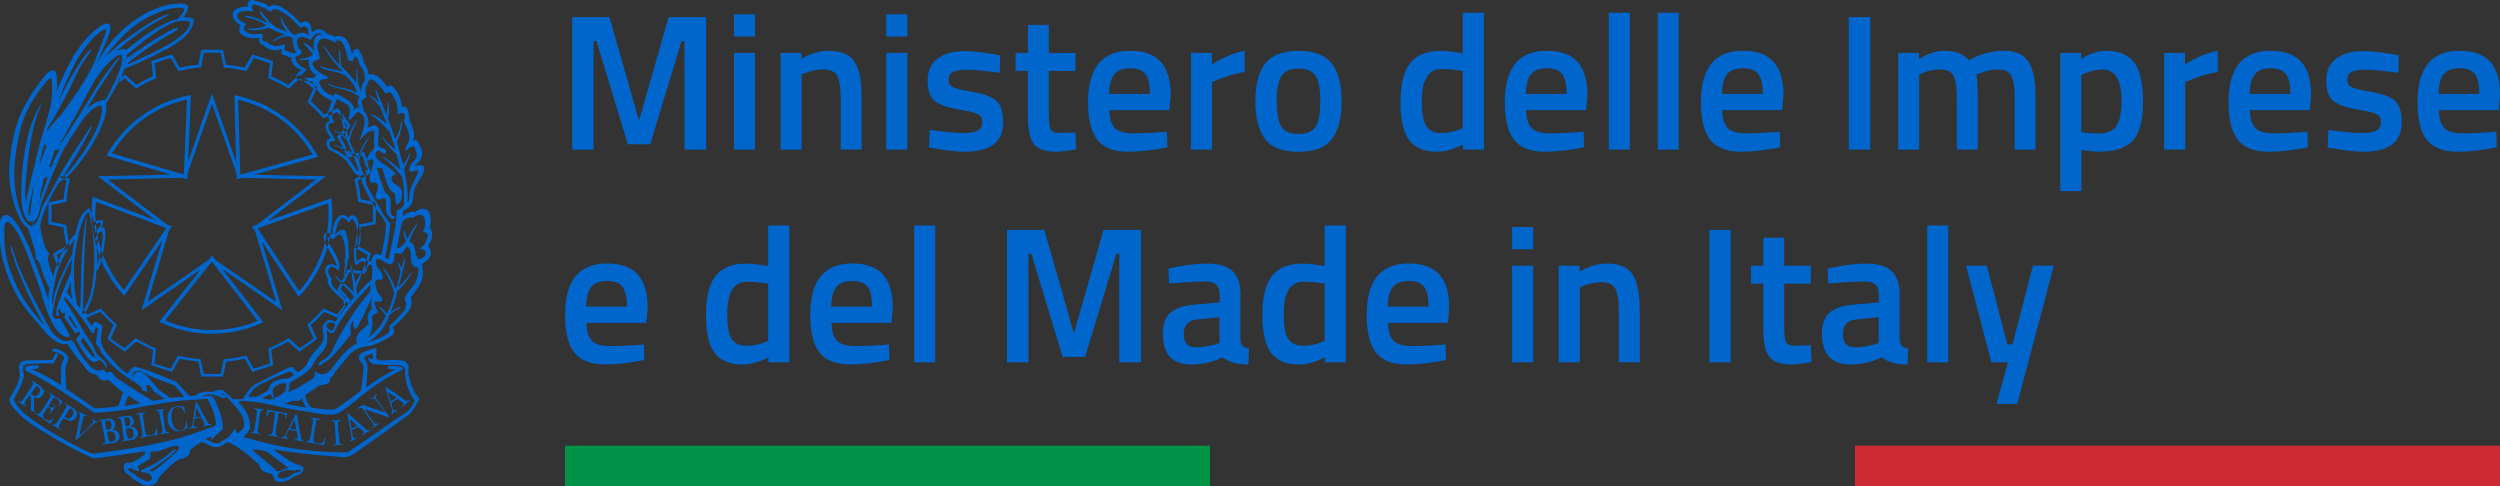
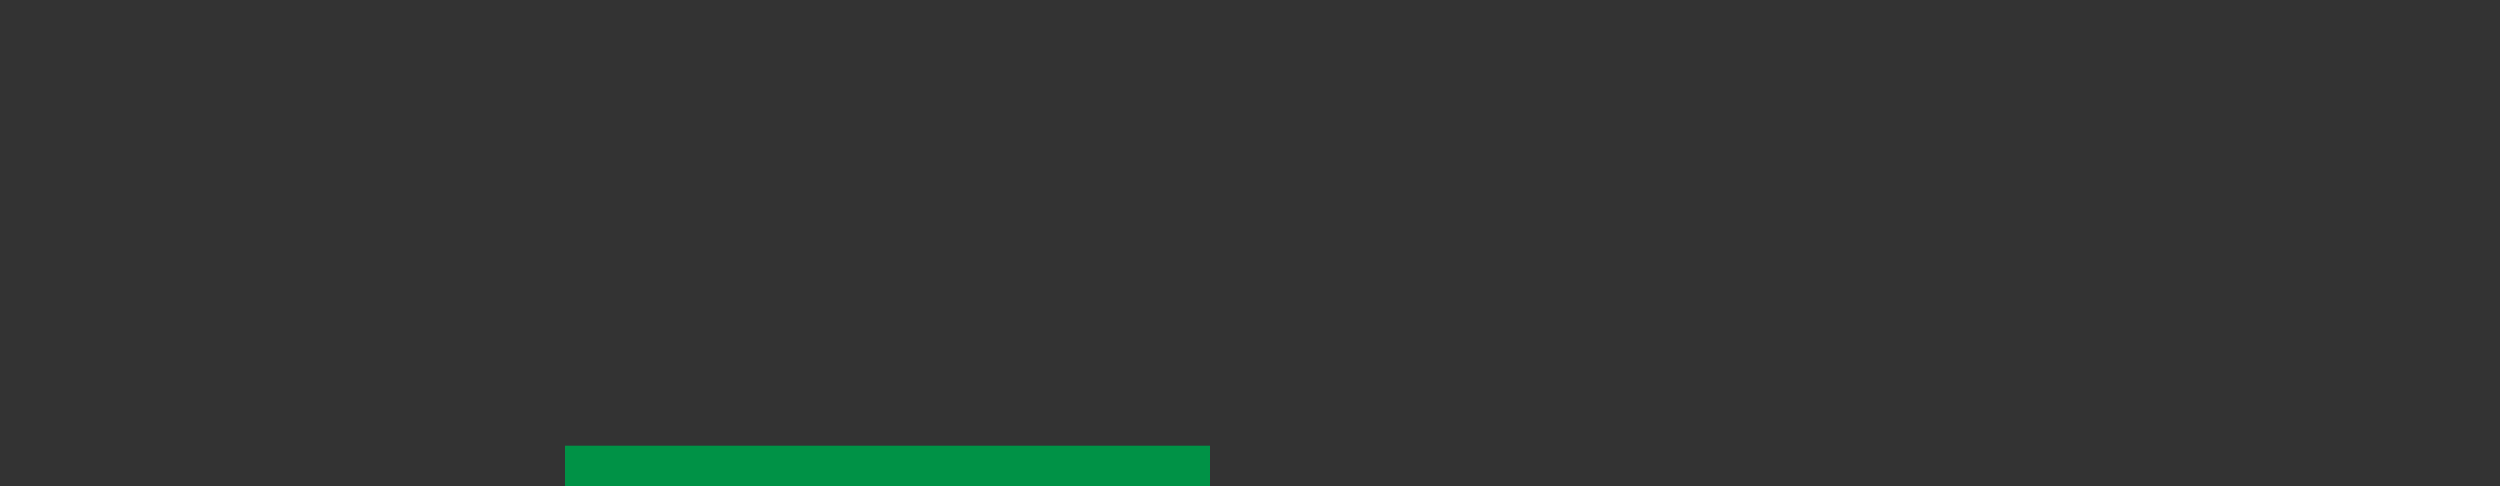
<svg xmlns="http://www.w3.org/2000/svg" id="Livello_1" viewBox="0 0 360 70">
  <rect x="0" y="0" width="360" height="70" fill="#333333" stroke="none" />
  <defs>
    <style>.cls-1{fill:#ce2b37;}.cls-1,.cls-2,.cls-3,.cls-4{stroke-width:0px;}.cls-2{fill:#fff;}.cls-3{fill:#06c;}.cls-4{fill:#009246;}</style>
  </defs>
-   <path id="a4" class="cls-3" d="M47.6,46.43c.32,0,.76.16.65.42-.11.27-.24.71-.48.74-.25.03-.73-.32-.73-.64s.26-.53.57-.53h0ZM20.2,55.02c.35.17.69.17,1.04,0l-.26-.41-.59-.52c-.32-.17-.58-.01-.78.48l.59.45h0ZM37.93,67.03c-.1.17-.04.35.19.52.22.17.41.21.56.11l-.74-.63h0ZM61.93,32.76c.2-1.34.06-2.18-.41-2.52-.5-.35-1.1-.23-1.82.33-.42-.22-.99-.01-1.71.63.12-.32.14-.61.04-.85.64-.3,1.06-.62,1.24-.98.19-.36.28-.92.28-1.69.07-.47.51-1.31,1.3-2.52.54-1.21.16-1.63-1.15-1.26.72-.64,1.08-1.2,1.08-1.67.05-.45-.14-1.01-.56-1.71-.17-.4-.43-.47-.78-.22.12-.25.19-.54.2-.89.01-.35-.22-1.08-.69-2.19-.07-1.46-.42-2.06-1.04-1.82-.1-.77-.35-1.5-.74-2.19-.59-.89-1.06-1.13-1.41-.7-.97-1.43-1.87-2.03-2.71-1.78-.03-.62-.24-1.17-.63-1.67-.22-.94-.5-1.59-.82-1.97-.45-.17-.75.07-.93.74-.07-.54-.25-1.11-.52-1.71-.27-.59-.7-.9-1.3-.93-.22-.02-.43.01-.63.11-.4-.25-.73-.37-1-.37-.84-.89-1.61-.96-2.3-.22l-.11-.78c-.25-.92-.74-1.11-1.48-.59-1.21-1.26-2.25-2.09-3.12-2.49-.72-.25-1.19-.19-1.41.19-.37-.37-.77-.61-1.19-.71-.42-.1-.82-.21-1.19-.33-.57-.02-.82.28-.74.93-.89.05-1.5.2-1.84.46-.33.26-.42.62-.26,1.09.16.47.53.85,1.09,1.15-.15.17-.21.45-.19.82.02.37.42.68,1.19.93.57.15,1.13.16,1.67.04-.12.57.07.93.59,1.08.72.74,1.61.93,2.67.56l-.11.7,1.45.59c.05.69.37,1.19.96,1.48l.57.25c-.12.01-.65.45-.66.52-.12.14-.44.82.34.97.59.07,1.23.13,1.85.11.02.18.13.48.24.69.11.22.36.55.8,1.02.4.44,1.16.87,1.8,1.14-.04.05-.22.53-.38.97-.2.54-.3,1.42.08,1.89-.08-.04-.44.21-.56.4-.46.71.54,1.74.7,2.09-.08,0-.35.13-.5.24-.34.24-.23,1.47.75,1.68.24.12,1.37.77,1.93,1.34.11.11.42.7.87,1.29.24.31.49.85,1.08.86.54,1.74,1.42,3.39,2.48,5.01,0,.05.97,1.08,1.32,2.02-.12.6-.1,1.12-.11,1.15-.13,1.19-.34,2.29-.64,3.28-1.05-.51-1.22.18-1.38.86.03-.03-.49-.1-.56.14.05-.41-.63-.77-.94-.56,0,0-.34.24-.54.39-.07.05-.13-.34-.15-.63-.01-.2-.05-.89.08-1.16.02-.04.27-.34.42-.62.31-.56.08-2.32-.3-3.55-.12-.37-.36-.54-.57-.62-.09-.03-.64,0-.75.42-.03-.24-.42-.38-.71-.45-.81-.19-1.68,1.37-1.58,2.81-.59-.47-1.37-.32-1.28.49.13,1.13,1.84,3.15,1.89,4.06-.51-.46-1.67-.47-1.67.64,0,.34.27.91.39,1.15-.24,1.18,1.13,2.04,2.24,3.16-.02.53.16.53.33.74-.2.31-1.45,2.27-1.46,2.32-.06.02-.92-.46-1.2-.21-.3.27-.54.63-.69.84l.15,1.37c.1.57-.2,1.21-.91,1.91-.7.71-1.17,1.35-1.39,1.95-.12.44-.61.93-1.45,1.45-.05-.15-.25-.38-.59-.71-.05-.1-.15-.13-.3-.11-.84.22-2.54,1.19-5.08,2.45-.44.22-1.07.79-1.89,2.19h-1.45c-.4-.47-.82-.76-1.26-1.16-.32-.25-.89-.27-1.71.15-.77-.17-1.53-.07-2.3.42-.47.17-.82.18-1.04.08l-1.82-1.98c-3.76-1.58-5.81-2.29-6.16-2.12-.37.22-.64.54-.82.96-.37-.17-.93-.64-1.67-1.41l-1.15-1.3c-.84-.94-1.19-1.83-1.04-2.67l.19-1.15c.02-.17,0-.31-.07-.41-.27-.3-.75-.47-1-.53-.05-.02-.21-.08-.4.59.05.16-1.19-1.63-1.2-1.69.33-.36.92-1.41,1.26-2.64.38-1.39.56-2.92.54-3.51.06-.11.07-.14.14-.21.58-.44,1.3-4.57,1.14-5.56-.07-.4-.17-.6-.28-.61s-.22.02-.32.09l.22-.45c.12-.32.12-.53,0-.63-.07-.08-.74-.07-1.32.23-.07-.64-.38-1.59-.53-1.93-.05-.11-.21,0-.22.01-1.04.63-1.5,2.01-1.87,3.71l-.3.27c-1.33,1.67-2.4,3.61-2.85,5.79-.22-.35-.35-.85-.55-1.5-.2-.65-.26-1.09-.19-1.32.2-.35.14-.67-.19-.96-.25-.25-.57-1.36-.96-3.34.02-.52.23-1.3.63-2.34.4-1.04,1.06-2.35,1.92-3.84.05-.06.43-.48.55-.51,1.28-.32,6.99-7.71,6.39-11.15-.09.41,2.45-4.06,2.66-4.98l.31-.1.37-.15c1.24-.49,2.29-1.02,3.25-1.47l1.5-.79c1.04-.44,2.03-1.05,2.97-1.82.99-.87,1.52-1.77,1.59-2.71-.17-.22-.68-.35-1.52-.37.45-.49.68-1.01.7-1.56-.32-.44-1.29-.52-2.89-.22-1.68.42-3.15,1.08-4.41,1.97-1.29.82-2.44,1.81-3.47,2.99-1.03,1.17-1.85,2.39-2.47,3.65l.74-1.71c.37-.82.77-1.77,1.19-2.86.12-.52.13-.89.02-1.11-.11-.22-.35-.28-.72-.19-.4.1-1.11.62-2.15,1.56-1.14,1.16-2.15,2.6-3.02,4.3-.88,1.71-1.48,3.05-1.8,4.04.17-1.11.15-2.06-.07-2.86-.12-.32-.4-.41-.82-.26-.4.27-.79.68-1.19,1.22s-.78,1.07-1.15,1.58c-.37.51-.81,1.23-1.32,2.17-.51.94-.95,2.05-1.34,3.34-.38,1.29-.67,2.99-.87,5.12-.12,1.36-.02,2.82.3,4.38.4,1.56.79,2.71,1.19,3.45.4.74.77,1.17,1.11,1.3.22.54.52,1.45.89,2.71.2.59.28,1.04.26,1.35-.02.31.06.53.24.65.19.12.34.37.46.74.32,1.19.75,2.29,1.3,3.3-.1.54-.15,1.09-.15,1.63-1.19-3.44-2.15-6.03-2.89-7.79-1.43-3.19-2.56-4.65-3.38-4.38-.4.15-.64.51-.74,1.08-.02.22-.02.79,0,1.71.02.92.11,1.88.26,2.89.74,3.29,2.02,6.04,3.82,8.24l2.71,3.19c.54.54,1.06.95,1.56,1.2.49.26.95.33,1.37.2.62.99,1.4,2.03,2.34,3.12.59.91,1.21,1.35,1.85,1.3.27.59.68.89,1.22.89l.56-.07c.77.74,1.46,1.33,2.08,1.78l-.7,2c-1.24.17-2.37.27-3.41.3-.96-.69-2.32-1.63-4.08-2.82l-.11-2.23c-.05-.77.09-1.41.41-1.93.07-.42-.16-.8-.7-1.15-.82-.4-1.16-.56-1.51-.48-.15.05-.03.19-.03.41v.14c0-.11.05-.15.19-.1,1.04.27,1.51.62,1.43,1.04-.32.54-.48,1.16-.45,1.85l.03,1.93c-1.31-.86-2.72-1.63-4.23-2.3.17-.02.37-.04.59-.06.22-.01.37-.09.44-.24.07-.15-.06-.24-.41-.26-.77,0-1.26.06-1.48.19-.17.2-.14.41.11.63,1.78.89,3.35,1.78,4.71,2.67,2.15,1.36,3.82,2.47,5.01,3.34,1.16-.02,2.79-.19,4.9-.48l3.19-.59c1.31-.25,2.67-.46,4.08-.63.52-.07,1.17-.12,1.97-.15.79-.02,1.52-.09,2.19-.19.64,1.21,1.04,2.27,1.19,3.19.07.47.01.73-.19.78-2.94,1.09-5.06,1.77-6.34,2.06-1.29.28-2.45.54-3.49.76-2.6.47-5.16.85-7.68,1.15-.64-.17-2.5-1.13-5.56-2.86-2.18-1.31-3.7-2.37-4.56-3.19-.99-1.06-1.38-1.71-1.19-1.93.64-1.06,1.08-2,1.3-2.82.1-.35.12-.62.07-.82-.27-.84-.07-1.28.59-1.3,1.66-.1,2.77-.12,3.34-.07.25.02.41-.05.48-.22l.56-1.11-.33-.15-.45.74v-.75s0,.97,0,.97l-3.76.07c-.32,0-.7.12-.92.37-.21.25-.27.74-.08,1.48.02.27-.02.51-.07.71-.17.79-.65,1.76-1.39,2.89-.1.17-.06.43.12.78.19.35.65.89,1.39,1.63.32.32.81.72,1.46,1.19s1.81,1.19,3.47,2.15c1.95,1.16,3.82,2.13,5.6,2.89.37.02,2.84-.31,7.42-1l.04.41c-1.31.99-2.15,1.4-2.52,1.22-.52.05-.68.43-.48,1.15.15.32.42.54.82.67l.48.56,1.37.82c.52.15,1.01.15,1.48,0,.45-.17.74-.56.89-1.15l.15-.15,1.49-1.49,1.08-.82c.84-.15,1.38-.44,1.63-.89.05-.4.16-.64.33-.74l1.3-.89c.05-.12.58.09,1.6.63.49.12.93.1,1.3-.07l.96-.56c.87.2,2.39,1.28,4.56,3.23-.02.22.11.48.41.78.17.22.64.41,1.41.56l.52.97.52.19c.77.02,1.48-.25,2.15-.82l.82-.26c.42-.32.61-.64.56-.96l-.33-.33-.71-.18c-.89-.42-1.79-.99-2.71-1.71l-.59-.45c2.7.47,6.05.84,10.05,1.11.49.1,1.16-.16,1.98-.76.83-.6,3.33-2.39,7.51-5.36.62-.67,1.11-1.43,1.48-2.3-.37-.35-.7-.84-.98-1.48-.28-.64-.46-1.19-.54-1.63-.1-.42-.11-.8-.04-1.13.07-.33-.04-.65-.33-.95-.12-.17-.41-.28-.85-.33-.79-.07-1.68-.06-2.67.04-.47-.05-.74-.16-.82-.33l.04-.89c.07-.4-.04-.57-.33-.52-1.09.27-1.74.54-1.97.82-.32.35-.31.72.04,1.11.27.25.41.53.41.85-.15,1.63-.28,2.73-.41,3.3-1.81,1.43-3.03,2.31-3.67,2.63-.52.17-1.68.1-3.49-.22-.4-.35-.68-.94-.85-1.78.62-.37,1.27-.82,1.97-1.34.47-.07.87-.17,1.19-.28.32-.11.48-.41.48-.91.32-.12.56-.4.7-.82l2.15-2.6c.69-.59,1.45-.94,2.26-1.04.99-.07,2.28-.63,3.86-1.67.25-.27.25-.66,0-1.15.47-.27,1.24-1.04,2.3-2.3.42-.59.52-1.25.3-1.97.99-1.19,1.55-2.13,1.67-2.82.1-.62.09-1.29-.04-2,.47-.3.8-.55.98-.76.19-.21.28-.5.28-.87s-.14-.68-.41-.93c.72-1.01.8-1.93.26-2.74ZM27.37,3.15c0,.47-.23.99-.8,1.56-.87.79-1.9,1.52-3.2,2.19-1.3.67-3.04,1.46-4.92,2.37v-.22c2.35-1.88,4.71-3.41,6.86-4.6.57-.35.35-.44-.32-.3-.74.37-1.55.83-2.44,1.37-1.48.96-2.92,1.92-4.33,2.86l.04-.45c2.82-2.47,5.13-4.07,6.94-4.79.89-.2,1.65-.2,2.17,0ZM18.96,4.04c1.35-1.11,2.96-1.98,4.84-2.6.92-.25,1.71-.36,2.37-.33.32.07.41.26.26.56l-.82,1.08c-.72.1-1.7.51-2.95,1.22-1.25.72-2.59,1.67-4.02,2.86l-.52.33c-.27-.2-.77-.11-1.48.26,2.28-1.9,4.25-3.35,5.94-4.34,1.09-.54,1.72-.93,1.89-1.15-.54.15-1.31.49-2.3,1.02-.99.53-2.62,1.64-4.9,3.32l-2.19,1.97c1.24-1.68,2.53-3.08,3.88-4.19ZM16.67,8.16c.4-.22.67-.31.82-.26.1.25.12.59.07,1.02s-.37,1.34-.96,2.73l-1.37,2.67c-.96.12-1.88.57-2.75,1.34.45-.77.98-1.64,1.61-2.63.63-.99,1.61-2.47,2.95-4.45.22-.37.23-.46.02-.28-.21.19-.77.9-1.69,2.13-.92,1.24-2.14,3.15-3.67,5.75-.42.64-1.43,2.19-3.09,4.74l.2-.58,2.23-3.95,2.14-4.01c1.01-1.81,2.18-3.22,3.49-4.23ZM7.59,17.25c.99-1.61,2.18-3.88,3.56-6.83.42-.87,1.04-1.84,1.85-2.93.25-.57.11-.56-.41.04-1.21,1.51-2.62,3.9-4.23,7.16l.7-1.78c.12-.4.52-1.29,1.19-2.69.67-1.4,1.32-2.5,1.97-3.32s1.09-1.35,1.34-1.59c.89-.77,1.41-1.13,1.56-1.08.12.1.16.26.11.48l-1.82,4.67c-1.19,2.3-2.75,4.7-4.67,7.2-.82.89-1.32,1.46-1.52,1.71-.2.25-.36.48-.48.7l.15-.63.7-1.11ZM8.59,21.48c-.52.96-.92,1.83-1.19,2.6l-.3-.04.78-2.41.71-.15ZM5.84,27.79l.26-1.08.22-1.08.59-.11-.74,2-.52,1.74.19-1.48ZM5.69,23.74c.17-1.11.41-2.13.7-3.04l.3.37-1,2.67ZM4.28,31.12l-.15-.3c-.15-.22.11-1.67.78-4.34-.25,1.98-.46,3.52-.63,4.64ZM3.73,29.01c-.2-1.01-.08-3.15.35-6.4.43-3.25.98-5.57,1.65-6.96.32-.72.31-.83-.04-.33-1.51,2.57-2.39,6.37-2.63,11.39-.05,1.76.05,3.02.3,3.8.25.78.53,1.23.85,1.35.17.1.36.09.56-.04-.02,0-.14.67-.12.82-.66-.3-1.15-.8-1.44-1.5-.3-.7-.58-1.63-.83-2.76-.26-1.14-.36-2.5-.32-4.08.12-1.88.4-3.71.82-5.49.62-2.47,1.88-4.82,3.78-7.05.42-.47.68-.58.78-.33.1.99.09,1.95-.02,2.87-.11.93-.35,1.96-.72,3.1-.96,3.21-1.55,5.38-1.74,6.49-.37,1.31-.78,3.02-1.22,5.12ZM4.83,32.57v-.59c.94-1.01.83-1.98,1.17-2.89l1.3-3.34,1.51-3.52c.82-1.58,1.97-3.39,3.43-5.42.87-1.01,1.64-1.56,2.31-1.63.17.25.18.75,0,1.52-.17.77-.47,1.57-.89,2.41-.03.01-.06.03-.02.05-1.6,2.94-3.15,5.08-4.65,6.41l2.56-4.15,1.22-2.23c.47-.84.55-1.14.25-.89-2.5,3.76-4.01,6.12-4.5,7.09-.49.96-1,1.87-1.47,2.71-.47.84-.94,1.5-1.09,1.97s-.2,1.31-1.14,2.52ZM14.78,34.09c-.07,1.11-.32,2.5-.74,4.15-.02-1.36-.09-2.28-.19-2.75l.33-.93c.02-.32-.04-.33-.19-.04l-.22.41-.04-.74.56-.71c.37-.37.53-.17.48.59ZM14.23,32.09c.32-.07.38.07.19.44l-.7,1.04c-.05-.42-.11-.78-.19-1.08.25-.17.48-.31.7-.41ZM11.3,33.83c.52-2.05,1.01-3.14,1.48-3.26.27.72.5,2.05.67,3.99.17,1.94.17,3.69,0,5.25-.22,1.98-.56,3.31-1,4.01l-.48,1.04c0-1.53.02-2.78.06-3.75.04-.97.07-2.25.11-3.84.04-1.6.14-3.41.32-5.43.1-.49.07-.61-.07-.33-.4,2.05-.63,4.69-.71,7.9l-.04,2.11-.07,2.89-.48-.56c-.35-1.73-.49-3.55-.45-5.45.07-1.41.3-2.93.67-4.56ZM8.01,40.05c.41-1.82,1.34-3.7,2.8-5.66-.25,1.01-.38,1.77-.41,2.26-1.09,1.88-1.93,3.75-2.52,5.6-.15.57-.27,1.25-.37,2.04-.07-1.01.09-2.43.5-4.25ZM10.44,43.14l-.82-1.04.59-1.48c-.02.82.05,1.66.22,2.52ZM17.94,58.46l.52-1.48,1.71,1.11-2.23.37ZM22.02,57.72l-2.78-1.67-2.56-1.71-.48-.63c-.15-.17-.35-.21-.61-.11-.26.1-.46-.05-.61-.44-.67.4-1.35.25-2.04-.45l-1.22-1.48-1.15-1.97-.41-.3c-.23.15-.49.2-.78.16-.48-.06-1.04-.39-1.6-.98-.35-.32-1.09-1.6-2.23-3.82-1.51-2.87-2.53-5.03-3.08-6.49-.4-1.21-.66-1.98-.78-2.3-.12-.32-.17-.33-.15-.02.02.31.21,1,.56,2.08.35,1.08.99,2.65,1.93,4.73.82,1.68,1.62,3.22,2.41,4.6-1.83-1.98-3.15-3.83-3.97-5.56-.82-1.71-1.36-3.29-1.63-4.75-.12-.52-.2-1.32-.22-2.39-.02-1.08-.01-1.67.04-1.8.12-.37.3-.53.52-.48.15,0,.49.35,1.02,1.06.53.7,1.25,2.29,2.17,4.75.92,2.46,1.48,4.07,1.69,4.84.21.77.42,1.43.63,2,.21.57.46,1.15.76,1.74.44.89.89,1.5,1.34,1.82.59.42,1.01.49,1.3.22l-1.36-2.43c-.12-.05-.26-.06-.42-.02-.03,0-.04,0-.07,0,0,0,0,0,0,0-.06,0-.1-.02-.15-.03-.06,0-.12-.01-.16-.03-.04-.02-.07-.05-.11-.08-.04-.03-.09-.06-.12-.11-.03-.04-.04-.1-.05-.15-.02-.05-.04-.1-.05-.16-.02-.13-.01-.27.01-.44.05-.44.21-1.21.48-2.3.54-1.83,1.32-3.65,2.34-5.45-.12.79-.19,1.46-.19,2-.92,2.05-1.58,3.71-2,4.97-.22.92-.21,1.36.04,1.34l.3-.15-.22-.52.15-.41.45.78.26-.19.22.33-.22.33,1.67,2.41.41-.33.3.33c-.49.5-.69.82-.59.97.45.82.85,1.47,1.22,1.97.74,1.09,1.35,1.4,1.82.93.15-.12.33-.1.56.07.22.17.47.54.74,1.11l-.04-.85-1.37-1.3-.78-1.56c-.64-.91-1.1-1.62-1.37-2.11-.27-.5-.61-1.09-1.02-1.78-.41-.69-.91-1.47-1.5-2.34l.11-.41,1.19,1.45c1.06,1.36,1.81,2.39,2.24,3.1.43.7.69.87.76.5l.22-.7.33.19-.22,1.45-.07.44c-.03.35.04.55.2.61.16.06.3.29.43.68.07.25.46.76,1.17,1.54.7.78,1.45,1.43,2.23,1.97.78.53,1.42.97,1.93,1.3.51.33.75.66.72.98l.7.15-.19-.89.44-.11c.22.15.41.42.56.82.64.49,1.2.89,1.67,1.19l-1.63.3ZM9.85,45.67l.22-.22,1.04,1.74-.11.22-1.15-1.74ZM11.59,49.15l.41-.52.96,1.37.56,1,.19.56c-.35-.17-.64-.43-.89-.78l-.59-.78-.63-.85ZM24.5,57.28l-1.6-1.11c-.64-.77-1.11-1.32-1.41-1.67-.3-.35-.58-.59-.85-.74-.4-.22-.72-.3-.96-.22-.17.05-.36.3-.56.74l-.07-.07c.1-.42.25-.68.46-.78.21-.1.48-.07.8.07l1.78.85,3.04,1.15c.74.79,1.2,1.34,1.37,1.63-.62.07-1.29.12-2,.15ZM25.47,65.03c-1.04,1.01-2.21,1.98-3.52,2.89l-.45-.15c.77-.47,1.85-1.24,3.26-2.3l.63-.7-.33-.04c-.47.42-1.01.85-1.61,1.28-.61.43-1.3.85-2.1,1.24l-1.08.52.19.22.82.11c.47.3.67.6.59.89-.25.37-.64.42-1.19.15l-.89-.48c-.32-.32-.64-.54-.96-.67l-.37-.3.15-.34,1.11.48h.33l-.19-.7,1.34-.83c.35-.12.49-.34.44-.64l.11-.67c.57.12,1.19.03,1.85-.28.67-.31,1.3-.49,1.89-.54.37.25.36.53-.04.85ZM40.97,7.24l.07-.85-.71.15c-.67.22-1.34.02-2-.59-.45.07-.63-.1-.56-.52.17-.37.12-.57-.15-.59l-1.08.11c-.69-.1-1.15-.3-1.37-.59-.15-.25-.05-.56.3-.93-.67-.27-1.08-.57-1.24-.89s-.06-.58.3-.78c.36-.2,1.02-.23,1.99-.11-.22-.27-.29-.56-.19-.85.02-.3.67-.14,1.93.48l.74.45c.2-.37.53-.48,1-.33.57.27,1.1.6,1.59.98.5.38,1.05.93,1.67,1.65.52-.35.89-.27,1.11.22l.11.89c-.54-.52-1.21-.56-2-.11l-.52-.22c-.72-.87-1.15-1.52-1.3-1.97-.15-.57-.22-.62-.22-.15.02.49.32,1.13.89,1.89-1.09-.35-1.89-.79-2.39-1.34-.51-.54-.9-1-1.17-1.37-.27-.44-.38-.44-.33,0,.3.54.71,1.05,1.22,1.52-.4-.17-.77-.35-1.11-.52-.87-.37-1.58-.57-2.15-.59-.27,0-.28.05-.04.15.96.25,1.66.48,2.1.69.43.21.72.4.87.58-.69.3-1.41.43-2.15.41-.47-.02-.68-.01-.63.04.05.05.2.1.44.15.89.1,1.79,0,2.71-.3.67.35,1.45.68,2.34,1-.54.12-1.08.37-1.6.74-.2.25-.1.26.3.04.4-.3.99-.48,1.78-.56l.63.26c-.05.67.11,1.35.48,2.04l-.41.15-1.26-.41ZM45.2,11.2c-1.39.02-1.66,0-1.74-.22-.05-.16-.08-.31.41-.59l.25-.42c-.8-.37-1.55-.8-1.59-1.8l.67-.26c.3-.35.3-.61.02-.78-.28-.17-.44-.63-.46-1.37.27-.59.94-.59,2,0,.47-.92,1.04-1.19,1.71-.82-.72,0-1.14.31-1.26.93-.07.4-.07.88,0,1.45-.25-.35-.54-.64-.89-.89-.67-.35-.79-.31-.37.11.42.42.79.85,1.11,1.3-.54.44-1.14.64-1.78.59-.22.1-.19.16.11.19.3.07.64.05,1.04-.07-.05.4.08,1.05.25,1.45.23.34.55.64.91.91-.17.05-.31.14-.39.31ZM45.98,11.91c-.02-.3.23-.46.78-.5.54-.04.63-.19.26-.46-.72-.25-1.31-.67-1.78-1.26-.32-.42-.32-.72,0-.89l.56-.15.26-.33-.33-1.3c-.1-.67.09-1.14.56-1.41.67-.1,1.32.1,1.97.59.02-.35.25-.45.69-.32.43.14.83,1.06,1.2,2.76l.59.22c.2-.47.36-.7.48-.7.2,0,.4.41.59,1.22.5.44.73,1.17.71,2.19-.32.42-.5.94-.52,1.56l-.3-.67c-.17-.74-.25-1.52-.22-2.34-.02-.35-.06-.35-.11,0-.07.72-.09,1.32-.04,1.82-.67-.87-1.39-1.64-2.15-2.34-.15-.54-.2-1.16-.15-1.85-.07-.59-.14-.73-.19-.41-.05.74-.02,1.43.07,2.08-.57-.57-1.24-1.4-2-2.49-.2-.35-.28-.42-.26-.22.47.89.96,1.63,1.48,2.23.52.59.94,1.06,1.26,1.41-.64-.2-1.2-.33-1.67-.39-.47-.06-.9-.19-1.3-.39-.37-.07-.36.01.04.26.22.15.68.28,1.35.41.68.12,1.32.33,1.91.63.32.2.75.7,1.3,1.52l.45,1c-.69-.37-1.46-.63-2.3-.78-.84-.15-1.34-.28-1.48-.41-.64-.27-.72-.25-.22.07.15.15.67.31,1.58.5.9.19,1.77.54,2.61,1.06l.07.22c-.17.2-.23.47-.19.82l.26.74c-.22-.27-.53-.15-.93.37.15-.32.11-.62-.11-.89-.35-.52-1.19-1.08-2.52-1.67l-.22.41c-1.09-.35-1.77-.99-2.04-1.93ZM55.01,30.4c-.26-.38-.63-.97-1.11-1.76-.48-.79-.83-1.43-1.06-1.93-.22-.49-.26-1-.11-1.52.15-.52.27-.92.37-1.19.1-.27.09-.32-.04-.15-.3.52-.51,1.03-.63,1.52l-.74-2.11c.07-.84.52-1.92,1.34-3.23.25-.45.22-.48-.07-.11-.74.99-1.22,1.99-1.45,3l-1.15-2.56c-.02-.47.27-1.36.89-2.67.32-.69.25-.67-.22.07-.4.74-.68,1.43-.85,2.08-.35-1.41-.68-2.61-1-3.6l-.26-.07.15.41c.2,1.24.47,2.31.82,3.23-.47-.42-1-.77-1.59-1.04-.32-.17-.32-.14,0,.11.72.42,1.26.84,1.63,1.26.3.69.57,1.32.82,1.89-.44-.32-1.2-.69-2.26-1.11-.4-.07-.4-.02,0,.15,1.34.54,2.16,1.08,2.48,1.59l.74,1.97c-.27,0-.63-.41-1.08-1.22-.37-.69-1.3-1.36-2.78-2-.3-.12-.43-.38-.41-.78.05-.27.33-.38.85-.33-.15-.42-.32-.75-.52-1l-.3-.44c-.4-.82-.16-1.22.7-1.22-.32-.49-.43-.88-.33-1.15-.02-.47.09-.93.33-1.37.15-.3.26-.59.33-.89.47.27.9.5,1.28.69.38.19.59.53.61,1.02l-.19,1.15c.07.22.27.15.59-.22.32-.44.58-.7.78-.78.27.12.53.35.78.67.25.47.16,1.34-.26,2.6l-.41,1.04c.84-1.11,1.52-1.64,2.04-1.59.17.12.23.38.17.76-.06.38-.06.79,0,1.21.06.42-.08.78-.43,1.08-.35.3-.58.78-.71,1.45.79-.59,1.11-.48.96.33l-.44,1.6c-.12.77,0,1.13.37,1.08.37-.05.6,0,.69.15.09.15.1.41.05.78-.22.52-.32.86-.3,1.02.02.16.09.3.2.41.11.11.35.09.72-.07.37-.16.56-.05.56.33s0,.75.02,1.11c.01.36.13.71.35,1.06.17.25.4.41.67.48l.33-.41c-.5.02-.72-.3-.69-.96.04-.67.03-1.19-.02-1.56-.2-.47-.4-.73-.59-.78-.2-.05-.66-1.29-1.37-3.71l.78.04c.57,2.08,1.03,3.2,1.37,3.36s.51.35.48.56c-.02.21.04.66.19,1.35.44-.12.7-.53.78-1.22.12-.64-.06-1.14-.56-1.48-.52-.3-.82-.57-.89-.82-.15-.42.01-.68.48-.78.27-.15-.38-.74-1.97-1.78-.82-.57-1.06-1.08-.74-1.52.12-.22.35-.22.69.02s.55.29.65.17c.17-.35.04-.59-.41-.72-.45-.14-.66-.29-.63-.46-.02-.77-.01-1.29.04-1.56s.02-.59-.07-.96c-.27-.4-.79-.37-1.56.07.17-.42.22-.83.13-1.22-.09-.4-.28-.78-.58-1.15l-.37-1.15c-.1-.4.12-.67.67-.82-.17-.77-.17-1.31,0-1.63.17-.35.3-.63.37-.85.07-.22.3-.25.67-.07.37.17.96.83,1.78,1.97.4-.45.78-.28,1.15.48.44.69.62,1.52.52,2.49.91-.49,1.24-.16.96,1,.4.82.64,1.45.72,1.91.09.46.01.88-.22,1.28-.23.4-.35.7-.33.91.01.21.1.2.26-.02s.49-.41.98-.56c.32.69.46,1.15.41,1.37,0,.27-.17.57-.5.89-.33.32-.53.71-.58,1.15,0,.22.11.33.33.33l.67-.19c.35-.05.36.22.04.82-.35.64-.6,1.19-.76,1.63s-.24.8-.24,1.08c-.02.57-.12.9-.3,1,.05-.72.03-1.47-.06-2.24-.09-.78-.24-1.65-.46-2.62.2-.17.47-.75.82-1.74.17-.49.14-.56-.11-.19-.27.74-.54,1.2-.82,1.37-.27-.91-.57-2.03-.89-3.34.37-.62.61-1.4.71-2.34.02-.79-.02-.85-.15-.19-.15.94-.42,1.67-.82,2.19-.32-1.04-.67-2.02-1.04-2.93.12-.52.17-1.13.15-1.82-.02-.69-.09-.72-.19-.07,0,.52-.06.96-.19,1.34l-.82-2.08-.52-1.19c-.17-.4-.23-.4-.19,0l.48,1.56c-.37-.42-.72-.73-1.04-.93-.32-.2-.38-.19-.19.04.54.47,1.01.98,1.41,1.52.32.79.64,1.61.97,2.45-.94-.79-1.6-1.24-1.97-1.34-.47-.17-.47-.09,0,.26.67.42,1.46,1.16,2.37,2.23.3.87.58,1.71.85,2.52-.47-.27-1.04-.82-1.71-1.63-.3-.3-.31-.25-.04.15.54.82,1.17,1.53,1.89,2.15l.56,2.26c-.57-.57-1.31-1.15-2.23-1.74-.4-.25-.42-.2-.07.15.79.57,1.62,1.41,2.49,2.52.25.69.36,1.97.33,3.82-.02.47-.37.82-1.04,1.04l-.15,1.78-.93.04c-.49-.69-.87-1.23-1.13-1.61ZM56.22,32.14c.15-.05.48,0,.8,0-.35,1.88-.75,3.94-1.07,5.22l-.52-.3c.45-1.78.68-3.78.78-4.92ZM49.63,42.72c-.14-.11-.55-.45-1.24-1.02-.62-.54-.82-1.04-.59-1.48-.17-.22-.33-.48-.46-.78-.14-.3-.11-.59.09-.87.2-.28.65-.15,1.37.39.12-.42.12-.82,0-1.19s-.27-.74-.44-1.11c-.32-.59-.63-1.1-.93-1.52-.27-.57-.33-.89-.19-.96.15-.07.38.02.7.3.62-.67,1.03-.86,1.22-.58.2.28.36.76.48,1.43.12.67.14,1.36.04,2.08l-.15.15.15.15c.05.15-.01.7-.19,1.67,0,.2.06.4.19.59-.05-.3-.06-.52-.04-.67.02-.12.11-.41.24-.87s.2-.72.2-.78,0-.11-.19-.13c.22-.07.26-.18.32-.31.06-.14.07-.27.04-.41-.04-.14-.06-.53-.07-1.17-.01-.64-.07-1.13-.19-1.47-.11-.33-.18-.59-.2-.78-.02-.19-.17-.29-.44-.32-.27-.02-.66.25-1.15.82.22-1.06.45-1.77.69-2.13.23-.36.48-.46.72-.32.25.15.41.31.48.48.07.17.19.14.33-.09.15-.23.27-.32.37-.24.1.07.2.22.32.44.11.22.19.46.24.71.05.25.09.7.13,1.35.04.66-.04,1.09-.24,1.32-.2.22-.3.5-.3.82.05,1.29.15,1.92.3,1.91.15-.01.33-.11.54-.3.21-.19.4-.25.56-.2s.25.41.28,1.08.09.74.19.2c.1-.53.28-.8.56-.8s.32.72.15,2.15c-.96.86-1.66,1.58-2.08,2.15-.15-.62-.15-1.05-.02-1.3s.26-.53.37-.83c.11-.31.2-.59.28-.84.2-.59.16-.64-.11-.15-.15.3-.28.56-.39.78-.11.22-.24.44-.39.67-.05-.4-.21-1.1-.48-2.12-.22-.69-.28-.68-.19.04.2,1.16.33,2.29.41,3.38-.42-.44-.85-.83-1.28-1.15-.43-.32-.81-.67-1.13-1.04-.27-.17-.32-.15-.15.07.3.4.74.86,1.32,1.39.58.53.93.88,1.06,1.06.12.17.2.32.22.45-.22.3-.48.61-.78.93-.17-.1-.27-.27-.3-.5-.03-.24-.11-.41-.24-.52ZM36.34,56.28c.3-.35.68-.65,1.15-.93,2.1-1.04,3.5-1.64,4.19-1.82.12-.05.24-.01.33.11l.3.37-.41.26c-.25.2-.56.29-.93.26-.32-.02-.75.08-1.3.31-.54.24-.84.56-.89.98-.1.3-.23.48-.41.56-.54.3-1.04.56-1.48.78l-1.15-.07.59-.82ZM39.49,57.51h-.19v-.09c-.13.05-.27.06-.41.12l-1.22-.17,1.3-.64.33.62c.06-.02.11-.05.17-.07l-.16-.63c-.12-.42.02-.81.44-1.06.4-.3.83-.45,1.3-.4.2.02.21.35.04,1.05-.13.29-.67.72-1.62,1.11l.02.16ZM34.07,62.29l-.19-.6-1,1.26-.82.52c-.37.32-.75.44-1.15.37l-1.3-.63.67-.33.19.15c-.12.37.02.32.45-.15l1.15-1.11c.07-.67-.09-1.53-.48-2.58s-.69-1.71-.89-1.98c-.05-.22-.62-.27-1.71-.15.64-.32,1.4-.35,2.26-.07l.89.37.48-.21-.07-.07-.82-.4.45.04.38.36.1.05-.04.02.26.24c1.26,1.36,1.97,2.29,2.13,2.78.16.49.18.98.05,1.45-.47.62-.8.84-1,.67ZM42.94,67.63l.41.08-.15.18-.96.3c-.42.37-.92.62-1.48.74l-.63-.11-.15-.44c.15-.22.34-.38.58-.48.23-.1.54-.18.91-.26l.89.15.59-.15ZM41.57,67.42c-.67,0-1.09.42-1.26.42h-.52c-.72-.94-1.29-1.15-1.71-1.57l-1.74-1.47c.32-.17,1.01-.06,2.08.24l3.15,2.39ZM46.87,59.67c.72.06,1.26.03,1.63-.09.67-.27,2.04-1.29,4.12-3.04,2-1.51,3.7-2.56,5.08-3.15.42-.25.44-.43.05-.54-.38-.11-.96-.17-1.72-.17-.25.2-.22.36.07.48.35-.02.59,0,.74.07-1.66.86-3.04,1.73-4.15,2.6.1-.57.19-1.55.26-2.93-.02-.44-.17-.84-.44-1.19-.17-.25.04-.47.68-.67l.5-.15v.82l-.68-.18.09.37c.15.27.43.46.82.56l2,.11.89-.04c1.04.02,1.55.28,1.52.76-.02.48.01.93.11,1.35.17,1.06.59,2.08,1.26,3.04-.15.44-.47.97-.96,1.56l-1.93,1.26c-1.66,1.19-3.91,2.73-6.75,4.64-2.03.05-4.46-.11-7.31-.48-2.05-.27-4.41-.79-7.08-1.56l-.59-.15.26-.26c.42-.54.65-.91.69-1.09.04-.19-.03-.61-.2-1.26-.16-.66-.46-1.43-1.4-2.32v-.22l.57-.07c1.53.1,2.9.3,4.1.59,1.2.3,2.63.57,4.29.82,1.61.3,2.77.48,3.49.54ZM44.09,58.69c-.64-.1-1.68-.28-3.12-.56l1.3-.44c.69.15,1.09,0,1.19-.44.1.52.31,1,.63,1.45ZM51.84,47.74c-.49.54-.66,1.11-.48,1.71-.69.37-1.36.91-2,1.63-.64.72-1.13,1.32-1.47,1.82-.33.49-.69.79-1.06.89-.42.2-.9.1-1.45-.3l-.15.93-2.49,1.52-1.22.52c.1-.25.16-.67.19-1.26l.45-.37c1.71-.89,2.7-1.71,2.97-2.45.35-.62.72-1.13,1.11-1.54.4-.41.68-.91.85-1.5l.04-.89-.11-.93c.4.44.75.54,1.08.3.52-.97,1.08-1.86,1.67-2.69.59-.83,1.22-1.6,1.89-2.32.67-.72,1.24-1.32,1.71-1.82l-.04.93c-1.48,1.83-2.41,3.08-2.78,3.75-1.26,1.9-2.11,3.41-2.56,4.53-.27.62-.67,1.11-1.19,1.48-.4.2-.69.41-.89.63-.17.32-.07.41.3.26.25-.25.52-.43.82-.56.54-.27,1.71-1.56,3.49-3.86l-.04-1.3.41-.7c-.02.72.04,1.11.19,1.19.15.07.35-.13.61-.61.26-.48.9-1.81,1.91-3.99-.22.67-.23,1.25-.04,1.74-.59.42-.75,1.14-.48,2.15l-1.23,1.11ZM60.17,39.51c-.09.62-.29,1.15-.61,1.6-1.01,1.16-1.43,1.85-1.26,2.08.27.47.22,1-.15,1.59-.54.67-1.26,1.41-2.15,2.23.25.5.06.92-.56,1.26-.72.4-1.51.74-2.37,1.04,1.61-1.21,2.6-2.51,2.97-3.9.52-.47.98-.78,1.37-.93.35-.22.41-.32.19-.3-.45.17-.92.44-1.41.82.47-.94.8-1.95,1-3.04.96-.94,1.57-1.68,1.82-2.23.35-.52.36-.63.04-.33-.37.62-.94,1.27-1.71,1.97.35-1.06.66-2.25.93-3.56.12-.77.09-.9-.11-.41l-.37,1.3c-.17-.52-.37-.92-.59-1.19l.48,1.56c-.1.62-.33,1.5-.7,2.63-.35-.99-.8-1.88-1.37-2.67-.52-.64-.61-.66-.26-.04.57.82,1.04,1.89,1.41,3.23-.3,1.19-.64,2.18-1.04,2.97-.3-.44-.61-.75-.93-.93-.25-.12-.25-.05,0,.22.32.32.58.64.78.97-.3.72-.69,1.35-1.17,1.89-.48.54-.96,1-1.43,1.37.59-.91.79-1.93.59-3.04,0-.2.16-.36.46-.48s.41-.26.32-.41c-.27-.54-.41-.98-.41-1.3.2-.1.49-.1.89,0,.32-.22.29-.54-.09-.95-.38-.41-.62-1-.72-1.76,0-.44.3-.61.89-.48.27-.02.3-.35.07-.96l-.63-.85c-.45-.99-.26-1.35.56-1.08l.96.59c.64.25.95-.19.93-1.3,0-.25.19-.3.58-.17.38.14.74-.15,1.06-.87.32-.35.57-.02.74.97-.07,1.31.25,1.93.96,1.85.12.07.14.42.06,1.04ZM61.28,36.32c.04.25-.02.45-.17.61-.15.16-.43.3-.85.42l-.41-.74c.02-.59-.17-1.17-.59-1.71.17-.15.45-.31.82-.45.27-.12.22.01-.15.06-.4.07-.71.45-.93.45h-.07c.22-.94.58-1.7,1.08-2.42.12-.32.05-.37-.22-.02-.42.59-.79,1.18-1.11,1.84-.15-.15-.26-.44-.33-.84-.1-.47-.17-.49-.22-.05.07.57.19.97.33,1.22-.54.84-.98,1.17-1.3,1,.2-1.19.46-2.44.78-3.75.57-.57,1.06-.75,1.48-.56.59-.47,1.1-.56,1.52-.26.22.37.32.74.3,1.09-.02.36-.15.76-.37,1.21.47,0,.72.19.74.56-.2.84-.59,1.45-1.19,1.82.54.1.84.27.87.52ZM9.33,60.01c0,.09.09.08.18.16.35.23.68.13.91-.3.31-.43.21-.77-.14-1q-.18-.16-.33.1l-.62,1.04h0ZM4.44,56.73c.44.31.71.55,1.18-.06.23-.35.21-.76-.05-.92-.09-.08-.26-.15-.26-.15-.09,0-.08.09-.17.09l-.7,1.04h0ZM11.47,60.19c.07-.34.13-.59-.13-.83l.08-.09c.17.08.35.24.52.31.18.07.35.23.61.3l-.08.09c-.08-.08-.34-.15-.42.02-.08.18-.28,1.02-.36,1.28l-.25,1.44,1.05-.89c.16-.18.8-.8.87-.97.16-.26-.02-.33-.11-.42v-.16c.17.16.34.23.43.31.18.08.34.15.43.23v.08c-.34-.23-.66.21-.98.47l-2.09,1.96-.17-.08.6-3.05h0ZM8.78,60.71c-.07.17-.3.52-.3.69-.08.17.09.25.27.41l-.08.08c-.17-.15-.35-.23-.61-.39-.17-.07-.35-.23-.52-.3v-.17c.16.08.34.24.42.06.16-.1.4-.44.47-.61l.77-1.3c.07-.17.31-.52.39-.61.07-.25-.1-.33-.27-.4l.08-.09c.18.16.43.23.61.39.17.07.35.23.52.31.43.23.8.71.4,1.32-.39.69-1.07.56-1.5.25-.09,0-.26-.15-.26-.15l-.4.52h0ZM6.92,57.73c.07-.17.31-.52.39-.61.07-.25-.1-.33-.27-.4l.16-.1,1.83,1.16-.47.69-.09-.08c.31-.52.13-.68-.3-.99l-.26-.15q-.08-.08-.24.1l-.7,1.13c.52.39.77.13,1-.14h.08c-.15.26-.31.44-.39.61-.15.26-.23.43-.39.61l-.09-.08c.31-.52.13-.67-.3-.9l-.47.78c-.08.17-.23.35-.23.51.01.25.19.42.36.49.44.23.69.3,1.09-.13h.08s-.46.77-.46.77l-2.1-1.4.08-.09c.09.08.26.16.43.06.08-.09.31-.44.47-.61l.78-1.21h0ZM4.89,58.88c.01.25.02.33.2.5l-.08.09c-.09-.08-.18-.16-.27-.24-.09-.08-.26-.07-.35-.15l.06-.43v-1.34q0-.25-.18-.41l-.39.53c-.08.17-.31.52-.38.69,0,.17.1.25.27.32l-.08.09c-.17-.07-.35-.23-.52-.31-.18-.15-.36-.31-.61-.38l.08-.09c.17.08.26.15.42.06.17-.09.4-.44.48-.61l.86-1.31c.08-.09.32-.44.39-.61.07-.17-.1-.25-.19-.33v-.17c.25.16.43.31.69.47.17.07.35.23.44.31.44.31.79.71.4,1.32-.39.53-.81.55-1.24.32v1.68h0ZM28.98,59.99l-.69-1.3-.21,1.4.91-.1h0ZM18.23,62.44c.08.16.09.41.18.57.09.16.25.16.42.15.33-.09.48-.42.39-.83,0-.33-.18-.49-.35-.65-.25-.07-.41,0-.57.01h-.16s.1.74.1.74h0ZM18.12,61.46h.08c.16-.1.32-.1.41-.18.16-.17.15-.41.15-.66-.09-.41-.26-.56-.59-.56-.08.08-.25.09-.25.09,0,0,0,.16,0,.25l.2,1.06h0ZM15.54,62.84c0,.16.1.49.18.65.09.16.25.15.42.07.41-.01.57-.34.47-.83-.09-.24-.18-.49-.43-.57-.16-.07-.41-.07-.66.02h-.09s.1.66.1.66h0ZM15.35,61.94l.16-.08c.16,0,.32,0,.41-.17.16-.17.16-.34.15-.58-.09-.41-.27-.65-.68-.56,0,0-.16,0-.25.09v.16s.2,1.14.2,1.14h0ZM27.93,60.49c0,.25-.15.66-.06.82,0,.25.25.16.42.15v.17c-.16,0-.33,0-.49.01-.16.09-.32.09-.49.09v-.08c.24-.09.32-.17.4-.43.07-.41.06-.74.13-1.07l.36-2.22h.16s1.3,2.5,1.3,2.5c.09.16.26.4.34.56.09.08.25.08.41.07v.16c-.16,0-.41.01-.57.1-.25,0-.49.09-.65.1v-.08c.08-.09.32-.09.23-.34,0-.08-.08-.24-.09-.32l-.35-.57-1.07.2v.16h0ZM26.39,58.4h.08s.2,1.06.2,1.06h-.09c-.18-.57-.6-.96-1.09-.87-.82.1-.88,1.09-.78,1.9.19.82.54,1.63,1.36,1.52.57-.18.73-.67.71-1.33l.08-.09.2,1.22-.17-.24c-.24.33-.57.42-.89.51-.9.19-1.66-.44-1.85-1.5-.11-1.06.36-1.98,1.26-2.08.41-.09.66-.02,1,.14v-.25h0ZM23.02,59.96c0-.17-.09-.49-.1-.65-.17-.16-.33-.15-.42-.15l-.08-.08c.24-.09.49-.1.66-.1.24,0,.49-.1.65-.1v.08c-.08,0-.24.09-.32.25,0,.17.01.49.1.66l.21,1.55c0,.16.1.57.18.65.09.16.26.16.42.15v.17c-.24,0-.41,0-.65.02-.16.08-.41.09-.65.1v-.08c.16,0,.33,0,.32-.26.08-.16-.01-.49-.02-.65l-.29-1.55h0ZM20.16,60.51c0-.16-.1-.57-.1-.74-.09-.16-.33-.15-.41-.07l-.09-.16c.25,0,.5-.01.66-.1.25,0,.5-.01.66-.1l.08.16c-.16,0-.33,0-.4.17,0,.16.1.57.1.74l.2,1.55c.1.66.27.81.85.72.16-.09.41-.09.57-.26.16-.17.16-.41.15-.66l.16-.09.1.98c-.08,0-.16,0-.24,0-.74.1-1.56.28-2.3.39v-.08c.16-.08.33-.09.32-.25.08-.16-.02-.58-.02-.74l-.29-1.46h0ZM17.53,60.99c0-.17-.1-.57-.18-.65-.09-.16-.25-.15-.42-.15v-.08c.25-.09.41-.1.66-.1.16,0,.32-.09.49-.1.49-.1,1.07-.03,1.17.63.1.49-.23.74-.55.92.25,0,.5-.01.67.15.25.16.42.4.51.64.01.41-.15.66-.31.83-.24.25-.57.26-.82.27-.08.09-.33.09-.49.1-.25,0-.5.09-.74.18v-.16c.08,0,.32,0,.31-.26,0-.16-.09-.49-.1-.65l-.2-1.56h0ZM14.75,61.46c0-.16-.1-.57-.1-.73-.09-.16-.25-.16-.41-.07v-.16c.16,0,.41-.01.57-.1.25,0,.41,0,.58-.09.41-.09,1.07-.03,1.17.71.09.49-.15.74-.47.91.25,0,.49-.01.66.07.25.15.42.4.43.72.09.33-.06.58-.31.83-.16.17-.49.26-.73.26-.25,0-.41.01-.57.1-.33,0-.49.1-.82.11v-.09c.16-.09.33-.09.41-.26,0-.16-.1-.57-.1-.73l-.29-1.47h0ZM42.67,61.9l-.25-1.51-.67,1.34.92.16h0ZM48.26,61.53c0-.16-.08-.58-.08-.67-.08-.25-.25-.16-.42-.16v-.17h.66c.16,0,.42-.08.67-.08v.17c-.16,0-.34,0-.42.17v.75l.16,1.51c0,.17,0,.58.09.75.08.17.25.17.41.17v.08h-.66c-.25.08-.42.08-.67.08v-.08c.09,0,.34,0,.34-.25.08-.17,0-.5,0-.67l-.09-1.59h0ZM44.99,61.21c0-.17.09-.59.09-.75-.09-.17-.25-.26-.42-.26l.09-.08c.16,0,.41.08.58.08.25.09.5.09.75.09l-.08.17c-.08,0-.34-.08-.42.08-.08.17-.08.59-.17.75l-.25,1.6c-.08.67,0,.83.5.92.25,0,.5.08.66,0,.34-.17.34-.34.42-.67h.17l-.25,1c0-.08-.17-.08-.17-.08-.83-.17-1.58-.25-2.41-.42v-.08c.16,0,.33,0,.5-.17,0-.08.08-.5.17-.67l.24-1.51h0ZM41.5,62.07c-.08.17-.25.58-.33.75,0,.25.25.25.33.33v.08c-.17,0-.33-.08-.5-.08s-.34-.09-.5-.09l.08-.08c.25,0,.33-.09.5-.34.17-.33.33-.67.5-1l1-2.01.16.08.5,2.85c.09.17.09.5.17.67.08.17.17.17.33.25v.08c-.16,0-.41-.08-.66-.08-.17-.08-.42-.08-.67-.08l.08-.17c.08,0,.33.09.33-.08v-.5l-.08-.58-1.16-.17-.09.17h0ZM41.18,60.35l-.09-.08c.09-.5-.08-.68-.5-.76-.25,0-.5-.08-.5.08l-.41,2.59c0,.42,0,.5.41.67v.08c-.25,0-.5-.08-.74-.16-.25,0-.5,0-.75-.09v-.08c.5,0,.59-.08.67-.5l.33-2.59c.09-.08-.17-.17-.33-.17-.5-.08-.67-.08-.75.59l-.17-.08.17-.84,2.83.5-.16.84h0ZM36.96,59.79c0-.17.08-.5,0-.67,0-.16-.16-.25-.33-.25v-.16c.24.08.5.16.66.16.25,0,.5.09.75.09l-.09.08c-.09,0-.33,0-.41.17-.09.17-.09.5-.17.67l-.17,1.59c-.08.17-.08.58-.08.67,0,.25.17.25.33.25v.17c-.25-.09-.42-.09-.66-.17-.25,0-.42,0-.66-.09v-.08c.16,0,.33,0,.41-.17.09-.08.17-.5.17-.67l.25-1.59h0ZM57.06,57.28l-1.25-.84.5,1.42.75-.59h0ZM51.45,61.32l-1.08-1,.25,1.42.83-.42h0ZM56.4,58.2c0,.25.17.67.25.84.17.17.33,0,.41-.08l.09.17c-.09.08-.25.17-.41.25-.08.08-.25.16-.34.33l-.08-.17c.16-.16.16-.25.16-.5-.16-.42-.25-.75-.33-1.09l-.67-2.17.08-.09,2.42,1.68c.08.08.41.33.5.33.16.08.33,0,.5-.09v.17c-.17.09-.34.17-.5.33-.16.17-.33.25-.5.42l-.08-.09c.08-.08.25-.25.16-.42-.08-.08-.25-.16-.33-.25l-.5-.34-.92.67.08.09h0ZM52.23,58.81c-.25-.09-.42-.09-.58.09l-.09-.17c.17-.08.25-.08.33-.25.08,0,.25-.08.33-.17l3.25,1.09-.92-1.26c-.17-.16-.33-.5-.5-.67-.24-.17-.33-.08-.58,0l-.09-.08c.17-.08.33-.17.5-.25.08-.17.16-.25.33-.34l.08.09c-.08.17-.25.17-.17.42.08.17.41.59.58.83l1.33,1.85-.08.08c-.17,0-.33-.08-.5-.17l-3-1,1.08,1.5c.09.17.34.42.5.59.17.09.33,0,.5-.09v.09c-.08.17-.25.25-.41.33-.17.08-.25.17-.42.34l-.08-.08c.17-.17.25-.25.17-.5-.09-.17-.25-.42-.42-.59l-1.17-1.67h0ZM50.7,62.16c0,.17.08.59.16.83.09.17.33.08.41,0l.08.08c-.17.09-.25.17-.41.26-.17.08-.33.16-.42.25l-.09-.08c.17-.16.26-.25.17-.58,0-.34-.08-.75-.17-1.09l-.42-2.26h.17l2.16,1.92c.09.09.34.34.5.42.16.08.33,0,.42,0l.08.08c-.17.08-.42.17-.58.34-.16.08-.42.17-.58.33l-.08-.17c.17,0,.34-.17.25-.33-.08-.09-.17-.25-.33-.33l-.42-.34-1,.5.09.17h0ZM8.25,38.41c-.22-.67-.48-1.47-.55-1.74l-.05-.16,1.91-1.09c-.2-.98-.34-1.86-.42-2.68l-2.15-.44v-.17c-.02-.46-.02-2.36,0-2.82v-.17s2.16-.44,2.16-.44c.08-.85.21-1.73.42-2.68l-1.06-.59.72-.08.82.46-.03.15c-.23,1.05-.38,2.01-.45,2.94v.16s-2.15.44-2.15.44c-.01.57-.01,1.88,0,2.45l2.14.44v.16c.09.89.24,1.85.47,2.94l.03.15-1.89,1.07c.09.29.24.76.39,1.23l-.29.47ZM12.06,44.66c.19.26.36.49.48.65l1.97-.89.1.12c.61.69,1.3,1.38,2.11,2.1l.12.1-.9,1.99c.44.34,1.51,1.11,1.98,1.43l1.6-1.47.14.08c.86.51,1.75.96,2.66,1.35l.15.06-.24,2.17c.54.19,1.79.59,2.34.76l1.06-1.89.16.03c1.02.23,2.01.38,2.94.45h.16s.44,2.15.44,2.15c.27,0,.72,0,1.23,0s.95,0,1.22,0l.42-2.12h.16c1.07-.12,2.03-.27,2.94-.49l.16-.04,1.08,1.89c.55-.17,1.81-.57,2.34-.76l-.24-2.15.15-.06c.93-.4,1.82-.86,2.64-1.36l.14-.08,1.62,1.47c.46-.31,1.52-1.09,1.97-1.43l-.91-1.97.12-.11c.81-.71,1.5-1.4,2.11-2.11l.1-.12,1.99.9c.34-.44,1.11-1.51,1.43-1.98l-1.47-1.6.08-.14c.5-.84.96-1.73,1.35-2.64l.06-.15,2.17.23c.19-.55.6-1.79.75-2.32l-1.88-1.08.03-.15c.23-1.05.38-2.01.45-2.94v-.16s2.15-.44,2.15-.44c.02-.56.02-1.88,0-2.45l-2.14-.43v-.16c-.1-1.05-.26-2.03-.48-2.93l-.04-.16,1.9-1.08c-.16-.55-.56-1.81-.75-2.33l-2.17.26-.06-.15c-.37-.89-.82-1.79-1.34-2.66l-.08-.14,1.47-1.6c-.32-.48-1.09-1.55-1.44-1.99l-1.96.92-.11-.12c-.65-.75-1.34-1.44-2.11-2.11l-.12-.1.9-1.97c-.45-.35-1.51-1.13-1.99-1.45l-1.58,1.47-.14-.08c-.86-.51-1.75-.96-2.66-1.35l-.15-.06.24-2.16c-.52-.2-1.78-.6-2.33-.76l-1.06,1.9-.16-.04c-1-.24-1.96-.39-2.93-.47h-.16s-.44-2.14-.44-2.14c-.26,0-.71-.02-1.22-.02s-.96,0-1.22.02l-.42,2.12h-.16c-1.05.1-2.03.26-2.93.48l-.16.04-1.1-1.9c-.54.16-1.79.56-2.32.76l.24,2.16-.15.06c-.89.37-1.78.83-2.64,1.35l-.14.08-1.62-1.47c-.22.16-.59.42-.96.68l.07-.58c.34-.25.65-.46.79-.56l.14-.09,1.63,1.48c.79-.47,1.6-.88,2.41-1.23l-.25-2.16.15-.06c.45-.18,2.23-.76,2.68-.88l.16-.04,1.1,1.9c.83-.2,1.73-.34,2.68-.43l.43-2.13h.16s0-.01,0-.01h0s0,0,0,0h0s0,0,0,0h0s.14-.01.14-.01c0,0,0,0,0,0h.04s0,0,0,0c.01,0,.02,0,.02,0h.16c.3,0,.7,0,1.03,0,.51,0,1.16,0,1.42.02h.16s.44,2.14.44,2.14c.89.08,1.77.22,2.68.43l1.07-1.9.16.04c.47.12,2.28.7,2.7.88l.15.06-.25,2.16c.83.36,1.64.77,2.43,1.23l1.59-1.48.14.08c.42.25,1.94,1.38,2.3,1.67l.13.1-.9,1.99c.69.61,1.32,1.24,1.92,1.92l1.97-.92.11.12c.31.36,1.42,1.89,1.67,2.3l.09.14-1.48,1.61c.47.8.89,1.61,1.23,2.43l2.18-.26.06.16c.16.43.74,2.22.86,2.69l.04.16-1.9,1.08c.2.83.34,1.73.43,2.68l2.15.43v.16c.04.46.04,2.37.01,2.83v.16s-2.16.44-2.16.44c-.08.85-.21,1.73-.42,2.68l1.88,1.08-.03.15c-.1.47-.71,2.27-.86,2.68l-.06.16-2.19-.23c-.36.83-.77,1.64-1.23,2.41l1.48,1.61-.09.14c-.26.4-1.36,1.92-1.65,2.28l-.1.13-2-.9c-.56.65-1.2,1.28-1.93,1.92l.92,1.99-.13.1c-.37.28-1.88,1.4-2.28,1.65l-.14.09-1.62-1.48c-.76.45-1.57.87-2.41,1.24l.25,2.17-.15.06c-.43.16-2.22.74-2.69.87l-.16.05-1.09-1.91c-.83.19-1.71.33-2.68.43l-.43,2.14h-.17c-.26.02-.89.02-1.4.02s-1.15,0-1.41-.01h-.17s-.44-2.16-.44-2.16c-.85-.08-1.75-.22-2.68-.42l-1.07,1.91-.16-.05c-.44-.13-2.23-.71-2.68-.87l-.16-.06.25-2.19c-.83-.36-1.64-.77-2.43-1.23l-1.61,1.48-.14-.09c-.4-.26-1.92-1.36-2.28-1.65l-.13-.1.9-2c-.72-.65-1.36-1.28-1.92-1.91l-1.99.91-.1-.14c-.1-.13-.29-.39-.52-.7l.27-.35ZM30.5,48.06c-2.52,0-4.96-.53-7.25-1.59l-.31-.14,7.58-9.54,7.4,9.61-.31.14c-2.22,1-4.68,1.52-7.12,1.52ZM23.78,46.13c2.13.93,4.38,1.4,6.72,1.4s4.52-.46,6.59-1.34l-6.58-8.53-6.73,8.48ZM43.01,42.76l-6.73-10.14,11.43-4.07.04.33c.54,4.98-1.1,9.95-4.51,13.64l-.23.25ZM37.1,32.89l5.98,9.01c3.07-3.46,4.58-8.03,4.18-12.64l-10.15,3.62ZM17.9,42.61l-.23-.25c-3.36-3.73-4.94-8.72-4.36-13.69l.04-.33,11.41,4.25-6.87,10.02ZM13.81,29.07c-.45,4.59,1.01,9.18,4.04,12.68l6.1-8.91-10.14-3.78ZM34.09,25.84l-.35-12.14.33.07c4.92,1.04,9.14,4.14,11.58,8.52l.16.29-11.72,3.26ZM34.29,14.36l.31,10.79,10.42-2.9c-2.33-3.99-6.2-6.84-10.73-7.89ZM26.97,25.83l-11.64-3.43.17-.29c2.51-4.35,6.76-7.4,11.66-8.37l.33-.07-.52,12.16ZM16.13,22.08l10.34,3.05.46-10.8c-4.5.98-8.41,3.78-10.8,7.75ZM30.51,14.98l-3.66,10.45-.06.16h-.17s-11.08.27-11.08.27l8.81,6.71.14.1-.05.17-3.17,10.64,9.11-6.3.14-.1.14.1,9.12,6.3-3.17-10.61-.05-.17.14-.11,8.81-6.74-11.06-.25h-.17s-.06-.17-.06-.17l-3.69-10.46h0ZM26.44,25.1l3.84-10.96.24-.67.24.67,3.87,10.97,11.6.26.71.02-.57.43-9.24,7.07,3.33,11.12.21.68-.59-.4-9.57-6.61-9.55,6.61-.59.4.2-.68,3.33-11.16-9.24-7.03-.57-.43.71-.02,11.62-.28h0ZM10.07,48.37h0s0,0,0,0ZM9.07,46.33l1,2.04h0l-1-2.04ZM82.39,21.55V2.47h5.37l4.26,14.9,4.26-14.9h5.4v19.07h-3.12V5.9h-.42l-4.51,14.87h-3.23l-4.51-14.87h-.42v15.65h-3.09ZM105.69,5.26v-3.2h3.03v3.2h-3.03ZM105.69,21.55V7.62h3.03v13.92h-3.03ZM115.44,21.55h-3.04V7.62h3.01v.86c1.35-.78,2.64-1.17,3.84-1.17,1.86,0,3.12.52,3.8,1.57s1.02,2.78,1.02,5.19v7.46h-3.01v-7.38c0-1.5-.16-2.57-.49-3.2-.32-.63-.99-.95-1.99-.95-.95,0-1.86.19-2.73.56l-.42.17v10.8ZM127.61,5.26v-3.2h3.04v3.2h-3.04ZM127.61,21.55V7.62h3.04v13.92h-3.04ZM143.98,10.49c-2.19-.3-3.78-.45-4.76-.45s-1.67.12-2.05.35c-.38.23-.57.6-.57,1.1s.21.85.63,1.06,1.4.44,2.95.71c1.55.27,2.65.69,3.3,1.27.65.58.97,1.6.97,3.06s-.47,2.54-1.41,3.23c-.94.69-2.31,1.03-4.11,1.03-1.13,0-2.56-.16-4.29-.47l-.86-.14.11-2.53c2.23.3,3.83.45,4.82.45s1.68-.12,2.1-.36c.42-.24.63-.64.63-1.2s-.2-.94-.6-1.15c-.4-.21-1.36-.45-2.87-.7-1.51-.25-2.62-.64-3.33-1.18-.71-.54-1.06-1.52-1.06-2.95s.49-2.5,1.46-3.2c.97-.71,2.22-1.06,3.75-1.06,1.19,0,2.64.15,4.37.45l.86.17-.06,2.53ZM154.87,10.21h-3.84v6.13c0,1.13.08,1.88.25,2.25.17.37.59.56,1.28.56l2.28-.08.14,2.42c-1.24.24-2.19.36-2.84.36-1.58,0-2.66-.36-3.24-1.09-.58-.72-.88-2.09-.88-4.09v-6.46h-1.78v-2.59h1.78V3.59h3.01v4.04h3.84v2.59ZM167.26,19.04l.78-.08.06,2.25c-2.12.43-3.99.64-5.63.64-2.06,0-3.54-.57-4.44-1.7-.9-1.13-1.35-2.94-1.35-5.43,0-4.94,2.01-7.41,6.04-7.41s5.85,2.13,5.85,6.38l-.19,2.17h-8.63c.02,1.15.27,2,.75,2.53.48.54,1.38.81,2.7.81s2.67-.06,4.07-.17ZM165.59,13.53c0-1.37-.22-2.33-.65-2.88-.44-.55-1.17-.82-2.21-.82s-1.8.29-2.27.86c-.47.58-.72,1.52-.74,2.84h5.88ZM171.49,21.55V7.62h3.01v1.67c1.58-1.02,3.16-1.68,4.73-1.98v3.03c-1.6.32-2.96.72-4.09,1.23l-.61.25v9.72h-3.04ZM182.2,9.13c.96-1.21,2.55-1.81,4.78-1.81s3.82.6,4.78,1.81c.96,1.21,1.43,3.02,1.43,5.43s-.46,4.23-1.39,5.46c-.93,1.23-2.53,1.84-4.82,1.84s-3.89-.61-4.82-1.84-1.39-3.04-1.39-5.46.48-4.22,1.43-5.43ZM184.47,18.18c.43.74,1.26,1.11,2.51,1.11s2.08-.37,2.51-1.11c.43-.74.64-1.96.64-3.65s-.23-2.89-.68-3.59-1.28-1.06-2.46-1.06-2.01.35-2.46,1.06c-.45.71-.68,1.9-.68,3.59s.21,2.91.64,3.65ZM213.68,1.83v19.71h-3.01v-.72c-1.36.69-2.6,1.03-3.73,1.03-1.82,0-3.15-.55-4-1.64-.84-1.1-1.27-2.93-1.27-5.51s.47-4.46,1.41-5.63c.94-1.17,2.4-1.75,4.39-1.75.67,0,1.73.12,3.17.36V1.83h3.04ZM210.17,18.65l.47-.19v-8.24c-1.11-.19-2.14-.28-3.09-.28-1.88,0-2.81,1.56-2.81,4.68,0,1.71.22,2.89.65,3.55.44.66,1.13.99,2.08.99s1.85-.17,2.7-.5ZM227.26,19.04l.78-.08.06,2.25c-2.12.43-3.99.64-5.62.64-2.06,0-3.54-.57-4.44-1.7-.9-1.13-1.35-2.94-1.35-5.43,0-4.94,2.01-7.41,6.04-7.41s5.85,2.13,5.85,6.38l-.19,2.17h-8.63c.02,1.15.27,2,.75,2.53.48.54,1.38.81,2.7.81s2.67-.06,4.07-.17ZM225.59,13.53c0-1.37-.22-2.33-.65-2.88-.44-.55-1.17-.82-2.21-.82s-1.8.29-2.27.86-.72,1.52-.74,2.84h5.88ZM231.66,21.55V1.83h3.03v19.71h-3.03ZM238.71,21.55V1.83h3.03v19.71h-3.03ZM255.5,19.04l.78-.08.06,2.25c-2.12.43-3.99.64-5.62.64-2.06,0-3.54-.57-4.44-1.7-.9-1.13-1.35-2.94-1.35-5.43,0-4.94,2.01-7.41,6.04-7.41s5.85,2.13,5.85,6.38l-.19,2.17h-8.63c.02,1.15.27,2,.75,2.53.48.54,1.38.81,2.7.81s2.67-.06,4.07-.17ZM253.83,13.53c0-1.37-.22-2.33-.65-2.88-.44-.55-1.17-.82-2.21-.82s-1.8.29-2.27.86-.72,1.52-.74,2.84h5.88ZM266.22,21.55V2.47h3.09v19.07h-3.09ZM276.38,21.55h-3.04V7.62h3.01v.86c1.32-.78,2.52-1.17,3.62-1.17,1.62,0,2.79.45,3.54,1.36,1.69-.91,3.37-1.36,5.04-1.36s2.85.52,3.54,1.55c.69,1.03,1.03,2.77,1.03,5.22v7.46h-3.01v-7.38c0-1.5-.15-2.57-.46-3.2-.31-.63-.94-.95-1.91-.95-.84,0-1.74.19-2.7.56l-.47.19c.15.37.22,1.56.22,3.56v7.21h-3.01v-7.16c0-1.65-.15-2.79-.45-3.42-.3-.63-.95-.95-1.95-.95-.93,0-1.79.19-2.59.56l-.42.17v10.8ZM296.68,27.53V7.62h3.01v.86c1.28-.78,2.48-1.17,3.59-1.17,1.84,0,3.18.56,4.04,1.69.85,1.12,1.28,3.01,1.28,5.65s-.49,4.51-1.46,5.58c-.97,1.08-2.57,1.61-4.77,1.61-.76,0-1.64-.08-2.65-.25v5.93h-3.03ZM302.75,10.02c-.87,0-1.74.19-2.62.58l-.42.19v8.21c.74.15,1.56.22,2.45.22,1.26,0,2.13-.36,2.62-1.09s.72-1.96.72-3.7c0-2.95-.92-4.43-2.76-4.43ZM311.63,21.55V7.62h3.01v1.67c1.58-1.02,3.16-1.68,4.73-1.98v3.03c-1.6.32-2.96.72-4.09,1.23l-.61.25v9.72h-3.03ZM331.49,19.04l.78-.08.06,2.25c-2.12.43-3.99.64-5.63.64-2.06,0-3.54-.57-4.44-1.7-.9-1.13-1.35-2.94-1.35-5.43,0-4.94,2.01-7.41,6.04-7.41s5.85,2.13,5.85,6.38l-.19,2.17h-8.63c.02,1.15.27,2,.75,2.53.48.54,1.38.81,2.7.81s2.67-.06,4.07-.17ZM329.82,13.53c0-1.37-.22-2.33-.65-2.88-.44-.55-1.17-.82-2.21-.82s-1.8.29-2.27.86c-.47.58-.72,1.52-.74,2.84h5.88ZM345.38,10.49c-2.19-.3-3.78-.45-4.76-.45s-1.67.12-2.05.35c-.38.23-.57.6-.57,1.1s.21.85.63,1.06,1.4.44,2.95.71c1.55.27,2.65.69,3.3,1.27.65.58.97,1.6.97,3.06s-.47,2.54-1.41,3.23c-.94.69-2.31,1.03-4.11,1.03-1.13,0-2.56-.16-4.29-.47l-.86-.14.11-2.53c2.23.3,3.83.45,4.82.45s1.68-.12,2.1-.36c.42-.24.63-.64.63-1.2s-.2-.94-.6-1.15c-.4-.21-1.36-.45-2.87-.7-1.51-.25-2.62-.64-3.33-1.18-.71-.54-1.06-1.52-1.06-2.95s.49-2.5,1.46-3.2c.97-.71,2.22-1.06,3.75-1.06,1.19,0,2.64.15,4.37.45l.86.17-.06,2.53ZM358.69,19.04l.78-.08.06,2.25c-2.12.43-3.99.64-5.62.64-2.06,0-3.54-.57-4.44-1.7-.9-1.13-1.35-2.94-1.35-5.43,0-4.94,2.01-7.41,6.04-7.41s5.85,2.13,5.85,6.38l-.19,2.17h-8.63c.02,1.15.27,2,.75,2.53.48.54,1.38.81,2.7.81s2.67-.06,4.07-.17ZM357.02,13.53c0-1.37-.22-2.33-.65-2.88-.44-.55-1.17-.82-2.21-.82s-1.8.29-2.27.86-.72,1.52-.74,2.84h5.88ZM91.94,49.67l.78-.08.06,2.25c-2.12.43-3.99.64-5.62.64-2.06,0-3.54-.57-4.44-1.7-.9-1.13-1.35-2.94-1.35-5.43,0-4.94,2.01-7.41,6.04-7.41s5.85,2.13,5.85,6.38l-.19,2.17h-8.63c.02,1.15.27,2,.75,2.53.48.54,1.38.81,2.7.81s2.67-.06,4.07-.17ZM90.27,44.16c0-1.37-.22-2.33-.65-2.88-.44-.55-1.17-.82-2.21-.82s-1.8.29-2.27.86-.72,1.52-.74,2.84h5.88ZM113.66,32.47v19.71h-3.01v-.72c-1.36.69-2.6,1.03-3.73,1.03-1.82,0-3.15-.55-4-1.64-.84-1.1-1.27-2.93-1.27-5.51s.47-4.46,1.41-5.63c.94-1.17,2.4-1.75,4.39-1.75.67,0,1.73.12,3.17.36v-5.85h3.04ZM110.15,49.28l.47-.19v-8.24c-1.11-.19-2.14-.28-3.09-.28-1.88,0-2.81,1.56-2.81,4.68,0,1.71.22,2.89.65,3.55.44.66,1.13.99,2.08.99s1.85-.17,2.7-.5ZM127.24,49.67l.78-.08.06,2.25c-2.12.43-3.99.64-5.62.64-2.06,0-3.54-.57-4.44-1.7-.9-1.13-1.35-2.94-1.35-5.43,0-4.94,2.01-7.41,6.04-7.41s5.85,2.13,5.85,6.38l-.19,2.17h-8.63c.02,1.15.27,2,.75,2.53.48.54,1.38.81,2.7.81s2.67-.06,4.07-.17ZM125.57,44.16c0-1.37-.22-2.33-.65-2.88-.44-.55-1.17-.82-2.21-.82s-1.8.29-2.27.86-.72,1.52-.74,2.84h5.88ZM131.64,52.18v-19.71h3.03v19.71h-3.03ZM145.01,52.18v-19.07h5.37l4.26,14.9,4.26-14.9h5.4v19.07h-3.12v-15.65h-.42l-4.51,14.87h-3.23l-4.51-14.87h-.42v15.65h-3.09ZM178.62,42.55v6.35c.02.41.13.71.32.9s.5.32.91.38l-.08,2.31c-1.6,0-2.83-.34-3.7-1.03-1.49.69-2.98,1.03-4.48,1.03-2.77,0-4.15-1.47-4.15-4.43,0-1.41.38-2.43,1.13-3.06.75-.63,1.91-1.01,3.47-1.14l3.59-.31v-1c0-.74-.16-1.26-.49-1.56-.32-.3-.8-.45-1.43-.45-1.19,0-2.67.07-4.46.22l-.89.06-.11-2.14c2.02-.48,3.88-.72,5.58-.72s2.92.37,3.68,1.1c.75.73,1.13,1.9,1.13,3.49ZM172.38,46c-1.28.11-1.92.81-1.92,2.09s.57,1.92,1.7,1.92c.93,0,1.91-.15,2.95-.45l.5-.17v-3.7l-3.23.31ZM193.79,32.47v19.71h-3.01v-.72c-1.36.69-2.6,1.03-3.73,1.03-1.82,0-3.15-.55-4-1.64-.84-1.1-1.27-2.93-1.27-5.51s.47-4.46,1.41-5.63c.94-1.17,2.4-1.75,4.39-1.75.67,0,1.73.12,3.17.36v-5.85h3.04ZM190.28,49.28l.47-.19v-8.24c-1.11-.19-2.14-.28-3.09-.28-1.88,0-2.81,1.56-2.81,4.68,0,1.71.22,2.89.65,3.55.44.66,1.13.99,2.08.99s1.85-.17,2.7-.5ZM207.38,49.67l.78-.08.06,2.25c-2.12.43-3.99.64-5.63.64-2.06,0-3.54-.57-4.44-1.7-.9-1.13-1.35-2.94-1.35-5.43,0-4.94,2.01-7.41,6.04-7.41s5.85,2.13,5.85,6.38l-.19,2.17h-8.63c.02,1.15.27,2,.75,2.53.48.54,1.38.81,2.7.81s2.67-.06,4.07-.17ZM205.71,44.16c0-1.37-.22-2.33-.65-2.88-.44-.55-1.17-.82-2.21-.82s-1.8.29-2.27.86c-.47.58-.72,1.52-.74,2.84h5.88ZM217.74,35.89v-3.2h3.04v3.2h-3.04ZM217.74,52.18v-13.92h3.04v13.92h-3.04ZM227.49,52.18h-3.04v-13.92h3.01v.86c1.35-.78,2.64-1.17,3.84-1.17,1.86,0,3.12.52,3.8,1.57s1.02,2.78,1.02,5.19v7.46h-3.01v-7.38c0-1.5-.16-2.57-.49-3.2-.32-.63-.99-.95-1.99-.95-.95,0-1.86.19-2.73.56l-.42.17v10.8ZM246.14,52.18v-19.07h3.09v19.07h-3.09ZM260.76,40.85h-3.84v6.13c0,1.13.08,1.88.25,2.25.17.37.59.56,1.28.56l2.28-.08.14,2.42c-1.24.24-2.19.36-2.84.36-1.58,0-2.66-.36-3.24-1.09-.58-.72-.88-2.09-.88-4.09v-6.46h-1.78v-2.59h1.78v-4.04h3.01v4.04h3.84v2.59ZM273.54,42.55v6.35c.02.41.13.71.32.9s.5.32.91.38l-.08,2.31c-1.6,0-2.83-.34-3.7-1.03-1.49.69-2.98,1.03-4.48,1.03-2.77,0-4.15-1.47-4.15-4.43,0-1.41.38-2.43,1.13-3.06.75-.63,1.91-1.01,3.47-1.14l3.59-.31v-1c0-.74-.16-1.26-.49-1.56-.32-.3-.8-.45-1.43-.45-1.19,0-2.67.07-4.46.22l-.89.06-.11-2.14c2.02-.48,3.88-.72,5.58-.72s2.92.37,3.68,1.1c.75.73,1.13,1.9,1.13,3.49ZM267.3,46c-1.28.11-1.92.81-1.92,2.09s.57,1.92,1.7,1.92c.93,0,1.91-.15,2.95-.45l.5-.17v-3.7l-3.23.31ZM277.52,52.18v-19.71h3.03v19.71h-3.03ZM283.12,38.26h2.98l2.95,11.33h.75l2.95-11.33h3.01l-5.29,19.91h-2.98l1.67-5.99h-2.4l-3.65-13.92Z" />
  <path id="a4-2" class="cls-2" d="M-703.88,46.43c.32,0,.76.16.65.42-.11.27-.24.71-.48.74-.25.03-.73-.32-.73-.64s.26-.53.57-.53h0ZM-731.28,55.02c.35.17.69.17,1.04,0l-.26-.41-.59-.52c-.32-.17-.58-.01-.78.48l.59.45h0ZM-713.55,67.03c-.1.17-.04.35.19.52.22.17.41.21.56.11l-.74-.63h0ZM-689.55,32.76c.2-1.34.06-2.18-.41-2.52-.5-.35-1.1-.23-1.82.33-.42-.22-.99-.01-1.71.63.12-.32.14-.61.04-.85.64-.3,1.06-.62,1.24-.98.19-.36.28-.92.28-1.69.07-.47.51-1.31,1.3-2.52.54-1.21.16-1.63-1.15-1.26.72-.64,1.08-1.2,1.08-1.67.05-.45-.14-1.01-.56-1.71-.17-.4-.43-.47-.78-.22.12-.25.19-.54.2-.89.01-.35-.22-1.08-.69-2.19-.07-1.46-.42-2.06-1.04-1.82-.1-.77-.35-1.5-.74-2.19-.59-.89-1.06-1.13-1.41-.7-.97-1.43-1.87-2.03-2.71-1.78-.03-.62-.24-1.17-.63-1.67-.22-.94-.5-1.59-.82-1.97-.45-.17-.75.07-.93.74-.07-.54-.25-1.11-.52-1.71-.27-.59-.7-.9-1.3-.93-.22-.02-.43.01-.63.11-.4-.25-.73-.37-1-.37-.84-.89-1.61-.96-2.3-.22l-.11-.78c-.25-.92-.74-1.11-1.48-.59-1.21-1.26-2.25-2.09-3.12-2.49-.72-.25-1.19-.19-1.41.19-.37-.37-.77-.61-1.19-.71-.42-.1-.82-.21-1.19-.33-.57-.02-.82.28-.74.93-.89.05-1.5.2-1.84.46-.33.26-.42.62-.26,1.09.16.47.53.85,1.09,1.15-.15.17-.21.45-.19.82.02.37.42.68,1.19.93.57.15,1.13.16,1.67.04-.12.57.07.93.59,1.08.72.74,1.61.93,2.67.56l-.11.7,1.45.59c.05.69.37,1.19.96,1.48l.57.25c-.12.01-.65.45-.66.52-.12.14-.44.82.34.97.59.07,1.23.13,1.85.11.02.18.13.48.24.69.11.22.36.55.8,1.02.4.44,1.16.87,1.8,1.14-.04.05-.22.53-.38.97-.2.54-.3,1.42.08,1.89-.08-.04-.44.21-.56.4-.46.71.54,1.74.7,2.09-.08,0-.35.13-.5.24-.34.24-.23,1.47.75,1.68.24.12,1.37.77,1.93,1.34.11.11.42.7.87,1.29.24.31.49.85,1.08.86.54,1.74,1.42,3.39,2.48,5.01,0,.05.97,1.08,1.32,2.02-.12.6-.1,1.12-.11,1.15-.13,1.19-.34,2.29-.64,3.28-1.05-.51-1.22.18-1.38.86.03-.03-.49-.1-.56.14.05-.41-.63-.77-.94-.56,0,0-.34.24-.54.39-.07.05-.13-.34-.15-.63-.01-.2-.05-.89.08-1.16.02-.04.27-.34.42-.62.31-.56.08-2.32-.3-3.55-.12-.37-.36-.54-.57-.62-.09-.03-.64,0-.75.42-.03-.24-.42-.38-.71-.45-.81-.19-1.68,1.37-1.58,2.81-.59-.47-1.37-.32-1.28.49.13,1.13,1.84,3.15,1.89,4.06-.51-.46-1.67-.47-1.67.64,0,.34.27.91.39,1.15-.24,1.18,1.13,2.04,2.24,3.16-.02.53.16.53.33.74-.2.31-1.45,2.27-1.46,2.32-.06.02-.92-.46-1.2-.21-.3.27-.54.63-.69.84l.15,1.37c.1.57-.2,1.21-.91,1.91-.7.71-1.17,1.35-1.39,1.95-.12.44-.61.93-1.45,1.45-.05-.15-.25-.38-.59-.71-.05-.1-.15-.13-.3-.11-.84.22-2.54,1.19-5.08,2.45-.44.22-1.07.79-1.89,2.19h-1.45c-.4-.47-.82-.76-1.26-1.16-.32-.25-.89-.27-1.71.15-.77-.17-1.53-.07-2.3.42-.47.17-.82.18-1.04.08l-1.82-1.98c-3.76-1.58-5.81-2.29-6.16-2.12-.37.22-.64.54-.82.96-.37-.17-.93-.64-1.67-1.41l-1.15-1.3c-.84-.94-1.19-1.83-1.04-2.67l.19-1.15c.02-.17,0-.31-.07-.41-.27-.3-.75-.47-1-.53-.05-.02-.21-.08-.4.59.05.16-1.19-1.63-1.2-1.69.33-.36.92-1.41,1.26-2.64.38-1.39.56-2.92.54-3.51.06-.11.07-.14.14-.21.58-.44,1.3-4.57,1.14-5.56-.07-.4-.17-.6-.28-.61s-.22.02-.32.09l.22-.45c.12-.32.12-.53,0-.63-.07-.08-.74-.07-1.32.23-.07-.64-.38-1.59-.53-1.93-.05-.11-.21,0-.22.01-1.04.63-1.5,2.01-1.87,3.71l-.3.27c-1.33,1.67-2.4,3.61-2.85,5.79-.22-.35-.35-.85-.55-1.5-.2-.65-.26-1.09-.19-1.32.2-.35.14-.67-.19-.96-.25-.25-.57-1.36-.96-3.34.02-.52.23-1.3.63-2.34.4-1.04,1.06-2.35,1.92-3.84.05-.06.43-.48.55-.51,1.28-.32,6.99-7.71,6.39-11.15-.09.41,2.45-4.06,2.66-4.98l.31-.1.37-.15c1.24-.49,2.29-1.02,3.25-1.47l1.5-.79c1.04-.44,2.03-1.05,2.97-1.82.99-.87,1.52-1.77,1.59-2.71-.17-.22-.68-.35-1.52-.37.45-.49.68-1.01.7-1.56-.32-.44-1.29-.52-2.89-.22-1.68.42-3.15,1.08-4.41,1.97-1.29.82-2.44,1.81-3.47,2.99-1.03,1.17-1.85,2.39-2.47,3.65l.74-1.71c.37-.82.77-1.77,1.19-2.86.12-.52.13-.89.02-1.11-.11-.22-.35-.28-.72-.19-.4.1-1.11.62-2.15,1.56-1.14,1.16-2.15,2.6-3.02,4.3-.88,1.71-1.48,3.05-1.8,4.04.17-1.11.15-2.06-.07-2.86-.12-.32-.4-.41-.82-.26-.4.27-.79.68-1.19,1.22s-.78,1.07-1.15,1.58c-.37.51-.81,1.23-1.32,2.17-.51.94-.95,2.05-1.34,3.34-.38,1.29-.67,2.99-.87,5.12-.12,1.36-.02,2.82.3,4.38.4,1.56.79,2.71,1.19,3.45.4.74.77,1.17,1.11,1.3.22.54.52,1.45.89,2.71.2.59.28,1.04.26,1.35-.02.31.06.53.24.65.19.12.34.37.46.74.32,1.19.75,2.29,1.3,3.3-.1.54-.15,1.09-.15,1.63-1.19-3.44-2.15-6.03-2.89-7.79-1.43-3.19-2.56-4.65-3.38-4.38-.4.15-.64.51-.74,1.08-.02.22-.02.79,0,1.71.02.92.11,1.88.26,2.89.74,3.29,2.02,6.04,3.82,8.24l2.71,3.19c.54.54,1.06.95,1.56,1.2.49.26.95.33,1.37.2.62.99,1.4,2.03,2.34,3.12.59.91,1.21,1.35,1.85,1.3.27.59.68.89,1.22.89l.56-.07c.77.74,1.46,1.33,2.08,1.78l-.7,2c-1.24.17-2.37.27-3.41.3-.96-.69-2.32-1.63-4.08-2.82l-.11-2.23c-.05-.77.09-1.41.41-1.93.07-.42-.16-.8-.7-1.15-.82-.4-1.16-.56-1.51-.48-.15.05-.03.19-.03.41v.14c0-.11.05-.15.19-.1,1.04.27,1.51.62,1.43,1.04-.32.54-.48,1.16-.45,1.85l.03,1.93c-1.31-.86-2.72-1.63-4.23-2.3.17-.02.37-.04.59-.06.22-.01.37-.09.44-.24.07-.15-.06-.24-.41-.26-.77,0-1.26.06-1.48.19-.17.2-.14.41.11.63,1.78.89,3.35,1.78,4.71,2.67,2.15,1.36,3.82,2.47,5.01,3.34,1.16-.02,2.79-.19,4.9-.48l3.19-.59c1.31-.25,2.67-.46,4.08-.63.52-.07,1.17-.12,1.97-.15.79-.02,1.52-.09,2.19-.19.64,1.21,1.04,2.27,1.19,3.19.07.47.01.73-.19.78-2.94,1.09-5.06,1.77-6.34,2.06-1.29.28-2.45.54-3.49.76-2.6.47-5.16.85-7.68,1.15-.64-.17-2.5-1.13-5.56-2.86-2.18-1.31-3.7-2.37-4.56-3.19-.99-1.06-1.38-1.71-1.19-1.93.64-1.06,1.08-2,1.3-2.82.1-.35.12-.62.07-.82-.27-.84-.07-1.28.59-1.3,1.66-.1,2.77-.12,3.34-.07.25.02.41-.05.48-.22l.56-1.11-.33-.15-.45.74v-.75s0,.97,0,.97l-3.76.07c-.32,0-.7.12-.92.37-.21.25-.27.74-.08,1.48.02.27-.02.51-.07.71-.17.79-.65,1.76-1.39,2.89-.1.17-.06.43.12.78.19.35.65.89,1.39,1.63.32.32.81.72,1.46,1.19s1.81,1.19,3.47,2.15c1.95,1.16,3.82,2.13,5.6,2.89.37.02,2.84-.31,7.42-1l.04.41c-1.31.99-2.15,1.4-2.52,1.22-.52.05-.68.43-.48,1.15.15.32.42.54.82.67l.48.56,1.37.82c.52.15,1.01.15,1.48,0,.45-.17.74-.56.89-1.15l.15-.15,1.49-1.49,1.08-.82c.84-.15,1.38-.44,1.63-.89.05-.4.16-.64.33-.74l1.3-.89c.05-.12.58.09,1.6.63.49.12.93.1,1.3-.07l.96-.56c.87.2,2.39,1.28,4.56,3.23-.02.22.11.48.41.78.17.22.64.41,1.41.56l.52.97.52.19c.77.02,1.48-.25,2.15-.82l.82-.26c.42-.32.61-.64.56-.96l-.33-.33-.71-.18c-.89-.42-1.79-.99-2.71-1.71l-.59-.45c2.7.47,6.05.84,10.05,1.11.49.1,1.16-.16,1.98-.76.83-.6,3.33-2.39,7.51-5.36.62-.67,1.11-1.43,1.48-2.3-.37-.35-.7-.84-.98-1.48-.28-.64-.46-1.19-.54-1.63-.1-.42-.11-.8-.04-1.13.07-.33-.04-.65-.33-.95-.12-.17-.41-.28-.85-.33-.79-.07-1.68-.06-2.67.04-.47-.05-.74-.16-.82-.33l.04-.89c.07-.4-.04-.57-.33-.52-1.09.27-1.74.54-1.97.82-.32.35-.31.72.04,1.11.27.25.41.53.41.85-.15,1.63-.28,2.73-.41,3.3-1.81,1.43-3.03,2.31-3.67,2.63-.52.17-1.68.1-3.49-.22-.4-.35-.68-.94-.85-1.78.62-.37,1.27-.82,1.97-1.34.47-.07.87-.17,1.19-.28.32-.11.48-.41.48-.91.32-.12.56-.4.7-.82l2.15-2.6c.69-.59,1.45-.94,2.26-1.04.99-.07,2.28-.63,3.86-1.67.25-.27.25-.66,0-1.15.47-.27,1.24-1.04,2.3-2.3.42-.59.52-1.25.3-1.97.99-1.19,1.55-2.13,1.67-2.82.1-.62.09-1.29-.04-2,.47-.3.8-.55.98-.76.19-.21.28-.5.28-.87s-.14-.68-.41-.93c.72-1.01.8-1.93.26-2.74ZM-724.11,3.15c0,.47-.23.99-.8,1.56-.87.79-1.9,1.52-3.2,2.19-1.3.67-3.04,1.46-4.92,2.37v-.22c2.35-1.88,4.71-3.41,6.86-4.6.57-.35.35-.44-.32-.3-.74.37-1.55.83-2.44,1.37-1.48.96-2.92,1.92-4.33,2.86l.04-.45c2.82-2.47,5.13-4.07,6.94-4.79.89-.2,1.65-.2,2.17,0ZM-732.52,4.04c1.35-1.11,2.96-1.98,4.84-2.6.92-.25,1.71-.36,2.37-.33.32.07.41.26.26.56l-.82,1.08c-.72.1-1.7.51-2.95,1.22-1.25.72-2.59,1.67-4.02,2.86l-.52.33c-.27-.2-.77-.11-1.48.26,2.28-1.9,4.25-3.35,5.94-4.34,1.09-.54,1.72-.93,1.89-1.15-.54.15-1.31.49-2.3,1.02-.99.53-2.62,1.64-4.9,3.32l-2.19,1.97c1.24-1.68,2.53-3.08,3.88-4.19ZM-734.81,8.16c.4-.22.67-.31.82-.26.1.25.12.59.07,1.02s-.37,1.34-.96,2.73l-1.37,2.67c-.96.12-1.88.57-2.75,1.34.45-.77.98-1.64,1.61-2.63.63-.99,1.61-2.47,2.95-4.45.22-.37.23-.46.02-.28-.21.19-.77.9-1.69,2.13-.92,1.24-2.14,3.15-3.67,5.75-.42.64-1.43,2.19-3.09,4.74l.2-.58,2.23-3.95,2.14-4.01c1.01-1.81,2.18-3.22,3.49-4.23ZM-743.89,17.25c.99-1.61,2.18-3.88,3.56-6.83.42-.87,1.04-1.84,1.85-2.93.25-.57.11-.56-.41.04-1.21,1.51-2.62,3.9-4.23,7.16l.7-1.78c.12-.4.52-1.29,1.19-2.69.67-1.4,1.32-2.5,1.97-3.32s1.09-1.35,1.34-1.59c.89-.77,1.41-1.13,1.56-1.08.12.1.16.26.11.48l-1.82,4.67c-1.19,2.3-2.75,4.7-4.67,7.2-.82.89-1.32,1.46-1.52,1.71-.2.25-.36.48-.48.7l.15-.63.7-1.11ZM-742.89,21.48c-.52.96-.92,1.83-1.19,2.6l-.3-.04.78-2.41.71-.15ZM-745.64,27.79l.26-1.08.22-1.08.59-.11-.74,2-.52,1.74.19-1.48ZM-745.79,23.74c.17-1.11.41-2.13.7-3.04l.3.37-1,2.67ZM-747.2,31.12l-.15-.3c-.15-.22.11-1.67.78-4.34-.25,1.98-.46,3.52-.63,4.64ZM-747.75,29.01c-.2-1.01-.08-3.15.35-6.4.43-3.25.98-5.57,1.65-6.96.32-.72.31-.83-.04-.33-1.51,2.57-2.39,6.37-2.63,11.39-.05,1.76.05,3.02.3,3.8.25.78.53,1.23.85,1.35.17.1.36.09.56-.04-.02,0-.14.67-.12.82-.66-.3-1.15-.8-1.44-1.5-.3-.7-.58-1.63-.83-2.76-.26-1.14-.36-2.5-.32-4.08.12-1.88.4-3.71.82-5.49.62-2.47,1.88-4.82,3.78-7.05.42-.47.68-.58.78-.33.1.99.09,1.95-.02,2.87-.11.93-.35,1.96-.72,3.1-.96,3.21-1.55,5.38-1.74,6.49-.37,1.31-.78,3.02-1.22,5.12ZM-746.65,32.57v-.59c.94-1.01.83-1.98,1.17-2.89l1.3-3.34,1.51-3.52c.82-1.58,1.97-3.39,3.43-5.42.87-1.01,1.64-1.56,2.31-1.63.17.25.18.75,0,1.52-.17.77-.47,1.57-.89,2.41-.03.01-.06.03-.02.05-1.6,2.94-3.15,5.08-4.65,6.41l2.56-4.15,1.22-2.23c.47-.84.55-1.14.25-.89-2.5,3.76-4.01,6.12-4.5,7.09-.49.96-1,1.87-1.47,2.71-.47.84-.94,1.5-1.09,1.97s-.2,1.31-1.14,2.52ZM-736.7,34.09c-.07,1.11-.32,2.5-.74,4.15-.02-1.36-.09-2.28-.19-2.75l.33-.93c.02-.32-.04-.33-.19-.04l-.22.41-.04-.74.56-.71c.37-.37.53-.17.48.59ZM-737.25,32.09c.32-.07.38.07.19.44l-.7,1.04c-.05-.42-.11-.78-.19-1.08.25-.17.48-.31.7-.41ZM-740.19,33.83c.52-2.05,1.01-3.14,1.48-3.26.27.72.5,2.05.67,3.99.17,1.94.17,3.69,0,5.25-.22,1.98-.56,3.31-1,4.01l-.48,1.04c0-1.53.02-2.78.06-3.75.04-.97.07-2.25.11-3.84.04-1.6.14-3.41.32-5.43.1-.49.07-.61-.07-.33-.4,2.05-.63,4.69-.71,7.9l-.04,2.11-.07,2.89-.48-.56c-.35-1.73-.49-3.55-.45-5.45.07-1.41.3-2.93.67-4.56ZM-743.47,40.05c.41-1.82,1.34-3.7,2.8-5.66-.25,1.01-.38,1.77-.41,2.26-1.09,1.88-1.93,3.75-2.52,5.6-.15.57-.27,1.25-.37,2.04-.07-1.01.09-2.43.5-4.25ZM-741.04,43.14l-.82-1.04.59-1.48c-.02.82.05,1.66.22,2.52ZM-733.54,58.46l.52-1.48,1.71,1.11-2.23.37ZM-729.46,57.72l-2.78-1.67-2.56-1.71-.48-.63c-.15-.17-.35-.21-.61-.11-.26.1-.46-.05-.61-.44-.67.4-1.35.25-2.04-.45l-1.22-1.48-1.15-1.97-.41-.3c-.23.15-.49.2-.78.16-.48-.06-1.04-.39-1.6-.98-.35-.32-1.09-1.6-2.23-3.82-1.51-2.87-2.53-5.03-3.08-6.49-.4-1.21-.66-1.98-.78-2.3-.12-.32-.17-.33-.15-.02.02.31.21,1,.56,2.08.35,1.08.99,2.65,1.93,4.73.82,1.68,1.62,3.22,2.41,4.6-1.83-1.98-3.15-3.83-3.97-5.56-.82-1.71-1.36-3.29-1.63-4.75-.12-.52-.2-1.32-.22-2.39-.02-1.08-.01-1.67.04-1.8.12-.37.3-.53.52-.48.15,0,.49.35,1.02,1.06.53.7,1.25,2.29,2.17,4.75.92,2.46,1.48,4.07,1.69,4.84.21.77.42,1.43.63,2,.21.57.46,1.15.76,1.74.44.89.89,1.5,1.34,1.82.59.42,1.01.49,1.3.22l-1.36-2.43c-.12-.05-.26-.06-.42-.02-.03,0-.04,0-.07,0,0,0,0,0,0,0-.06,0-.1-.02-.15-.03-.06,0-.12-.01-.16-.03-.04-.02-.07-.05-.11-.08-.04-.03-.09-.06-.12-.11-.03-.04-.04-.1-.05-.15-.02-.05-.04-.1-.05-.16-.02-.13-.01-.27.01-.44.05-.44.21-1.21.48-2.3.54-1.83,1.32-3.65,2.34-5.45-.12.79-.19,1.46-.19,2-.92,2.05-1.58,3.71-2,4.97-.22.92-.21,1.36.04,1.34l.3-.15-.22-.52.15-.41.45.78.26-.19.22.33-.22.33,1.67,2.41.41-.33.3.33c-.49.5-.69.82-.59.97.45.82.85,1.47,1.22,1.97.74,1.09,1.35,1.4,1.82.93.15-.12.33-.1.56.07.22.17.47.54.74,1.11l-.04-.85-1.37-1.3-.78-1.56c-.64-.91-1.1-1.62-1.37-2.11-.27-.5-.61-1.09-1.02-1.78-.41-.69-.91-1.47-1.5-2.34l.11-.41,1.19,1.45c1.06,1.36,1.81,2.39,2.24,3.1.43.7.69.87.76.5l.22-.7.33.19-.22,1.45-.07.44c-.03.35.04.55.2.61.16.06.3.29.43.68.07.25.46.76,1.17,1.54.7.78,1.45,1.43,2.23,1.97.78.53,1.42.97,1.93,1.3.51.33.75.66.72.98l.7.15-.19-.89.44-.11c.22.15.41.42.56.82.64.49,1.2.89,1.67,1.19l-1.63.3ZM-741.63,45.67l.22-.22,1.04,1.74-.11.22-1.15-1.74ZM-739.89,49.15l.41-.52.96,1.37.56,1,.19.56c-.35-.17-.64-.43-.89-.78l-.59-.78-.63-.85ZM-726.98,57.28l-1.6-1.11c-.64-.77-1.11-1.32-1.41-1.67-.3-.35-.58-.59-.85-.74-.4-.22-.72-.3-.96-.22-.17.05-.36.3-.56.74l-.07-.07c.1-.42.25-.68.46-.78.21-.1.48-.07.8.07l1.78.85,3.04,1.15c.74.79,1.2,1.34,1.37,1.63-.62.07-1.29.12-2,.15ZM-726.01,65.03c-1.04,1.01-2.21,1.98-3.52,2.89l-.45-.15c.77-.47,1.85-1.24,3.26-2.3l.63-.7-.33-.04c-.47.42-1.01.85-1.61,1.28-.61.43-1.3.85-2.1,1.24l-1.08.52.19.22.82.11c.47.3.67.6.59.89-.25.37-.64.42-1.19.15l-.89-.48c-.32-.32-.64-.54-.96-.67l-.37-.3.15-.34,1.11.48h.33l-.19-.7,1.34-.83c.35-.12.49-.34.44-.64l.11-.67c.57.12,1.19.03,1.85-.28.67-.31,1.3-.49,1.89-.54.37.25.36.53-.04.85ZM-710.51,7.24l.07-.85-.71.15c-.67.22-1.34.02-2-.59-.45.07-.63-.1-.56-.52.17-.37.12-.57-.15-.59l-1.08.11c-.69-.1-1.15-.3-1.37-.59-.15-.25-.05-.56.3-.93-.67-.27-1.08-.57-1.24-.89s-.06-.58.3-.78c.36-.2,1.02-.23,1.99-.11-.22-.27-.29-.56-.19-.85.02-.3.67-.14,1.93.48l.74.45c.2-.37.53-.48,1-.33.57.27,1.1.6,1.59.98.5.38,1.05.93,1.67,1.65.52-.35.89-.27,1.11.22l.11.89c-.54-.52-1.21-.56-2-.11l-.52-.22c-.72-.87-1.15-1.52-1.3-1.97-.15-.57-.22-.62-.22-.15.02.49.32,1.13.89,1.89-1.09-.35-1.89-.79-2.39-1.34-.51-.54-.9-1-1.17-1.37-.27-.44-.38-.44-.33,0,.3.54.71,1.05,1.22,1.52-.4-.17-.77-.35-1.11-.52-.87-.37-1.58-.57-2.15-.59-.27,0-.28.05-.04.15.96.25,1.66.48,2.1.69.43.21.72.4.87.58-.69.3-1.41.43-2.15.41-.47-.02-.68-.01-.63.04.05.05.2.1.44.15.89.1,1.79,0,2.71-.3.67.35,1.45.68,2.34,1-.54.12-1.08.37-1.6.74-.2.25-.1.26.3.04.4-.3.99-.48,1.78-.56l.63.26c-.05.67.11,1.35.48,2.04l-.41.15-1.26-.41ZM-706.28,11.2c-1.39.02-1.66,0-1.74-.22-.05-.16-.08-.31.41-.59l.25-.42c-.8-.37-1.55-.8-1.59-1.8l.67-.26c.3-.35.3-.61.02-.78-.28-.17-.44-.63-.46-1.37.27-.59.94-.59,2,0,.47-.92,1.04-1.19,1.71-.82-.72,0-1.14.31-1.26.93-.07.4-.07.88,0,1.45-.25-.35-.54-.64-.89-.89-.67-.35-.79-.31-.37.11.42.42.79.85,1.11,1.3-.54.44-1.14.64-1.78.59-.22.1-.19.16.11.19.3.07.64.05,1.04-.07-.05.4.08,1.05.25,1.45.23.34.55.64.91.91-.17.05-.31.14-.39.31ZM-705.5,11.91c-.02-.3.23-.46.78-.5.54-.04.63-.19.26-.46-.72-.25-1.31-.67-1.78-1.26-.32-.42-.32-.72,0-.89l.56-.15.26-.33-.33-1.3c-.1-.67.09-1.14.56-1.41.67-.1,1.32.1,1.97.59.02-.35.25-.45.69-.32.43.14.83,1.06,1.2,2.76l.59.22c.2-.47.36-.7.48-.7.2,0,.4.41.59,1.22.5.44.73,1.17.71,2.19-.32.42-.5.94-.52,1.56l-.3-.67c-.17-.74-.25-1.52-.22-2.34-.02-.35-.06-.35-.11,0-.07.72-.09,1.32-.04,1.82-.67-.87-1.39-1.64-2.15-2.34-.15-.54-.2-1.16-.15-1.85-.07-.59-.14-.73-.19-.41-.05.74-.02,1.43.07,2.08-.57-.57-1.24-1.4-2-2.49-.2-.35-.28-.42-.26-.22.47.89.96,1.63,1.48,2.23.52.59.94,1.06,1.26,1.41-.64-.2-1.2-.33-1.67-.39-.47-.06-.9-.19-1.3-.39-.37-.07-.36.01.04.26.22.15.68.28,1.35.41.68.12,1.32.33,1.91.63.32.2.75.7,1.3,1.52l.45,1c-.69-.37-1.46-.63-2.3-.78-.84-.15-1.34-.28-1.48-.41-.64-.27-.72-.25-.22.07.15.15.67.31,1.58.5.9.19,1.77.54,2.61,1.06l.07.22c-.17.2-.23.47-.19.82l.26.74c-.22-.27-.53-.15-.93.37.15-.32.11-.62-.11-.89-.35-.52-1.19-1.08-2.52-1.67l-.22.41c-1.09-.35-1.77-.99-2.04-1.93ZM-696.47,30.4c-.26-.38-.63-.97-1.11-1.76-.48-.79-.83-1.43-1.06-1.93-.22-.49-.26-1-.11-1.52.15-.52.27-.92.37-1.19.1-.27.09-.32-.04-.15-.3.52-.51,1.03-.63,1.52l-.74-2.11c.07-.84.52-1.92,1.34-3.23.25-.45.22-.48-.07-.11-.74.99-1.22,1.99-1.45,3l-1.15-2.56c-.02-.47.27-1.36.89-2.67.32-.69.25-.67-.22.07-.4.74-.68,1.43-.85,2.08-.35-1.41-.68-2.61-1-3.6l-.26-.07.15.41c.2,1.24.47,2.31.82,3.23-.47-.42-1-.77-1.59-1.04-.32-.17-.32-.14,0,.11.72.42,1.26.84,1.63,1.26.3.69.57,1.32.82,1.89-.44-.32-1.2-.69-2.26-1.11-.4-.07-.4-.02,0,.15,1.34.54,2.16,1.08,2.48,1.59l.74,1.97c-.27,0-.63-.41-1.08-1.22-.37-.69-1.3-1.36-2.78-2-.3-.12-.43-.38-.41-.78.05-.27.33-.38.85-.33-.15-.42-.32-.75-.52-1l-.3-.44c-.4-.82-.16-1.22.7-1.22-.32-.49-.43-.88-.33-1.15-.02-.47.09-.93.33-1.37.15-.3.26-.59.33-.89.47.27.9.5,1.28.69.38.19.59.53.61,1.02l-.19,1.15c.07.22.27.15.59-.22.32-.44.58-.7.78-.78.27.12.53.35.78.67.25.47.16,1.34-.26,2.6l-.41,1.04c.84-1.11,1.52-1.64,2.04-1.59.17.12.23.38.17.76-.06.38-.06.79,0,1.21.06.42-.08.78-.43,1.08-.35.3-.58.78-.71,1.45.79-.59,1.11-.48.96.33l-.44,1.6c-.12.77,0,1.13.37,1.08.37-.05.6,0,.69.15.09.15.1.41.05.78-.22.52-.32.86-.3,1.02.02.16.09.3.2.41.11.11.35.09.72-.07.37-.16.56-.05.56.33s0,.75.02,1.11c.01.36.13.71.35,1.06.17.25.4.41.67.48l.33-.41c-.5.02-.72-.3-.69-.96.04-.67.03-1.19-.02-1.56-.2-.47-.4-.73-.59-.78-.2-.05-.66-1.29-1.37-3.71l.78.04c.57,2.08,1.03,3.2,1.37,3.36s.51.35.48.56c-.02.21.04.66.19,1.35.44-.12.7-.53.78-1.22.12-.64-.06-1.14-.56-1.48-.52-.3-.82-.57-.89-.82-.15-.42.01-.68.48-.78.27-.15-.38-.74-1.97-1.78-.82-.57-1.06-1.08-.74-1.52.12-.22.35-.22.69.02s.55.29.65.17c.17-.35.04-.59-.41-.72-.45-.14-.66-.29-.63-.46-.02-.77-.01-1.29.04-1.56s.02-.59-.07-.96c-.27-.4-.79-.37-1.56.07.17-.42.22-.83.13-1.22-.09-.4-.28-.78-.58-1.15l-.37-1.15c-.1-.4.12-.67.67-.82-.17-.77-.17-1.31,0-1.63.17-.35.3-.63.37-.85.07-.22.3-.25.67-.07.37.17.96.83,1.78,1.97.4-.45.78-.28,1.15.48.44.69.62,1.52.52,2.49.91-.49,1.24-.16.96,1,.4.82.64,1.45.72,1.91.09.46.01.88-.22,1.28-.23.4-.35.7-.33.91.01.21.1.2.26-.02s.49-.41.98-.56c.32.69.46,1.15.41,1.37,0,.27-.17.57-.5.89-.33.32-.53.71-.58,1.15,0,.22.11.33.33.33l.67-.19c.35-.05.36.22.04.82-.35.64-.6,1.19-.76,1.63s-.24.8-.24,1.08c-.02.57-.12.9-.3,1,.05-.72.03-1.47-.06-2.24-.09-.78-.24-1.65-.46-2.62.2-.17.47-.75.82-1.74.17-.49.14-.56-.11-.19-.27.74-.54,1.2-.82,1.37-.27-.91-.57-2.03-.89-3.34.37-.62.61-1.4.71-2.34.02-.79-.02-.85-.15-.19-.15.94-.42,1.67-.82,2.19-.32-1.04-.67-2.02-1.04-2.93.12-.52.17-1.13.15-1.82-.02-.69-.09-.72-.19-.07,0,.52-.06.96-.19,1.34l-.82-2.08-.52-1.19c-.17-.4-.23-.4-.19,0l.48,1.56c-.37-.42-.72-.73-1.04-.93-.32-.2-.38-.19-.19.04.54.47,1.01.98,1.41,1.52.32.79.64,1.61.97,2.45-.94-.79-1.6-1.24-1.97-1.34-.47-.17-.47-.09,0,.26.67.42,1.46,1.16,2.37,2.23.3.87.58,1.71.85,2.52-.47-.27-1.04-.82-1.71-1.63-.3-.3-.31-.25-.04.15.54.82,1.17,1.53,1.89,2.15l.56,2.26c-.57-.57-1.31-1.15-2.23-1.74-.4-.25-.42-.2-.07.15.79.57,1.62,1.41,2.49,2.52.25.69.36,1.97.33,3.82-.02.47-.37.82-1.04,1.04l-.15,1.78-.93.04c-.49-.69-.87-1.23-1.13-1.61ZM-695.26,32.14c.15-.05.48,0,.8,0-.35,1.88-.75,3.94-1.07,5.22l-.52-.3c.45-1.78.68-3.78.78-4.92ZM-701.85,42.72c-.14-.11-.55-.45-1.24-1.02-.62-.54-.82-1.04-.59-1.48-.17-.22-.33-.48-.46-.78-.14-.3-.11-.59.09-.87.2-.28.65-.15,1.37.39.12-.42.12-.82,0-1.19s-.27-.74-.44-1.11c-.32-.59-.63-1.1-.93-1.52-.27-.57-.33-.89-.19-.96.15-.07.38.02.7.3.62-.67,1.03-.86,1.22-.58.2.28.36.76.48,1.43.12.67.14,1.36.04,2.08l-.15.15.15.15c.05.15-.01.7-.19,1.67,0,.2.06.4.19.59-.05-.3-.06-.52-.04-.67.02-.12.11-.41.24-.87s.2-.72.2-.78,0-.11-.19-.13c.22-.07.26-.18.32-.31.06-.14.07-.27.04-.41-.04-.14-.06-.53-.07-1.17-.01-.64-.07-1.13-.19-1.47-.11-.33-.18-.59-.2-.78-.02-.19-.17-.29-.44-.32-.27-.02-.66.25-1.15.82.22-1.06.45-1.77.69-2.13.23-.36.48-.46.72-.32.25.15.41.31.48.48.07.17.19.14.33-.09.15-.23.27-.32.37-.24.1.07.2.22.32.44.11.22.19.46.24.71.05.25.09.7.13,1.35.04.66-.04,1.09-.24,1.32-.2.22-.3.5-.3.82.05,1.29.15,1.92.3,1.91.15-.01.33-.11.54-.3.21-.19.4-.25.56-.2s.25.41.28,1.08.09.74.19.2c.1-.53.28-.8.56-.8s.32.72.15,2.15c-.96.86-1.66,1.58-2.08,2.15-.15-.62-.15-1.05-.02-1.3s.26-.53.37-.83c.11-.31.2-.59.28-.84.2-.59.16-.64-.11-.15-.15.3-.28.56-.39.78-.11.22-.24.44-.39.67-.05-.4-.21-1.1-.48-2.12-.22-.69-.28-.68-.19.04.2,1.16.33,2.29.41,3.38-.42-.44-.85-.83-1.28-1.15-.43-.32-.81-.67-1.13-1.04-.27-.17-.32-.15-.15.07.3.4.74.86,1.32,1.39.58.53.93.88,1.06,1.06.12.17.2.32.22.45-.22.3-.48.61-.78.93-.17-.1-.27-.27-.3-.5-.03-.24-.11-.41-.24-.52ZM-715.14,56.28c.3-.35.68-.65,1.15-.93,2.1-1.04,3.5-1.64,4.19-1.82.12-.05.24-.01.33.11l.3.37-.41.26c-.25.2-.56.29-.93.26-.32-.02-.75.08-1.3.31-.54.24-.84.56-.89.98-.1.3-.23.48-.41.56-.54.3-1.04.56-1.48.78l-1.15-.07.59-.82ZM-711.99,57.51h-.19v-.09c-.13.05-.27.06-.41.12l-1.22-.17,1.3-.64.33.62c.06-.02.11-.05.17-.07l-.16-.63c-.12-.42.02-.81.44-1.06.4-.3.83-.45,1.3-.4.2.02.21.35.04,1.05-.13.29-.67.72-1.62,1.11l.02.16ZM-717.41,62.29l-.19-.6-1,1.26-.82.52c-.37.32-.75.44-1.15.37l-1.3-.63.67-.33.19.15c-.12.37.02.32.45-.15l1.15-1.11c.07-.67-.09-1.53-.48-2.58s-.69-1.71-.89-1.98c-.05-.22-.62-.27-1.71-.15.64-.32,1.4-.35,2.26-.07l.89.37.48-.21-.07-.07-.82-.4.45.04.38.36.1.05-.04.02.26.24c1.26,1.36,1.97,2.29,2.13,2.78.16.49.18.98.05,1.45-.47.62-.8.84-1,.67ZM-708.54,67.63l.41.08-.15.18-.96.3c-.42.37-.92.62-1.48.74l-.63-.11-.15-.44c.15-.22.34-.38.58-.48.23-.1.54-.18.91-.26l.89.15.59-.15ZM-709.91,67.42c-.67,0-1.09.42-1.26.42h-.52c-.72-.94-1.29-1.15-1.71-1.57l-1.74-1.47c.32-.17,1.01-.06,2.08.24l3.15,2.39ZM-704.61,59.67c.72.06,1.26.03,1.63-.09.67-.27,2.04-1.29,4.12-3.04,2-1.51,3.7-2.56,5.08-3.15.42-.25.44-.43.05-.54-.38-.11-.96-.17-1.72-.17-.25.2-.22.36.07.48.35-.02.59,0,.74.07-1.66.86-3.04,1.73-4.15,2.6.1-.57.19-1.55.26-2.93-.02-.44-.17-.84-.44-1.19-.17-.25.04-.47.68-.67l.5-.15v.82l-.68-.18.09.37c.15.27.43.46.82.56l2,.11.89-.04c1.04.02,1.55.28,1.52.76-.02.48.01.93.11,1.35.17,1.06.59,2.08,1.26,3.04-.15.44-.47.97-.96,1.56l-1.93,1.26c-1.66,1.19-3.91,2.73-6.75,4.64-2.03.05-4.46-.11-7.31-.48-2.05-.27-4.41-.79-7.08-1.56l-.59-.15.26-.26c.42-.54.65-.91.69-1.09.04-.19-.03-.61-.2-1.26-.16-.66-.46-1.43-1.4-2.32v-.22l.57-.07c1.53.1,2.9.3,4.1.59,1.2.3,2.63.57,4.29.82,1.61.3,2.77.48,3.49.54ZM-707.39,58.69c-.64-.1-1.68-.28-3.12-.56l1.3-.44c.69.15,1.09,0,1.19-.44.1.52.31,1,.63,1.45ZM-699.64,47.74c-.49.54-.66,1.11-.48,1.71-.69.37-1.36.91-2,1.63-.64.72-1.13,1.32-1.47,1.82-.33.49-.69.79-1.06.89-.42.2-.9.1-1.45-.3l-.15.93-2.49,1.52-1.22.52c.1-.25.16-.67.19-1.26l.45-.37c1.71-.89,2.7-1.71,2.97-2.45.35-.62.72-1.13,1.11-1.54.4-.41.68-.91.85-1.5l.04-.89-.11-.93c.4.44.75.54,1.08.3.52-.97,1.08-1.86,1.67-2.69.59-.83,1.22-1.6,1.89-2.32.67-.72,1.24-1.32,1.71-1.82l-.04.93c-1.48,1.83-2.41,3.08-2.78,3.75-1.26,1.9-2.11,3.41-2.56,4.53-.27.62-.67,1.11-1.19,1.48-.4.2-.69.41-.89.63-.17.32-.07.41.3.26.25-.25.52-.43.82-.56.54-.27,1.71-1.56,3.49-3.86l-.04-1.3.41-.7c-.02.72.04,1.11.19,1.19.15.07.35-.13.61-.61.26-.48.9-1.81,1.91-3.99-.22.67-.23,1.25-.04,1.74-.59.42-.75,1.14-.48,2.15l-1.23,1.11ZM-691.31,39.51c-.09.62-.29,1.15-.61,1.6-1.01,1.16-1.43,1.85-1.26,2.08.27.47.22,1-.15,1.59-.54.67-1.26,1.41-2.15,2.23.25.5.06.92-.56,1.26-.72.4-1.51.74-2.37,1.04,1.61-1.21,2.6-2.51,2.97-3.9.52-.47.98-.78,1.37-.93.35-.22.41-.32.19-.3-.45.17-.92.44-1.41.82.47-.94.8-1.95,1-3.04.96-.94,1.57-1.68,1.82-2.23.35-.52.36-.63.04-.33-.37.62-.94,1.27-1.71,1.97.35-1.06.66-2.25.93-3.56.12-.77.09-.9-.11-.41l-.37,1.3c-.17-.52-.37-.92-.59-1.19l.48,1.56c-.1.62-.33,1.5-.7,2.63-.35-.99-.8-1.88-1.37-2.67-.52-.64-.61-.66-.26-.04.57.82,1.04,1.89,1.41,3.23-.3,1.19-.64,2.18-1.04,2.97-.3-.44-.61-.75-.93-.93-.25-.12-.25-.05,0,.22.32.32.58.64.78.97-.3.72-.69,1.35-1.17,1.89-.48.54-.96,1-1.43,1.37.59-.91.79-1.93.59-3.04,0-.2.16-.36.46-.48s.41-.26.32-.41c-.27-.54-.41-.98-.41-1.3.2-.1.49-.1.89,0,.32-.22.29-.54-.09-.95-.38-.41-.62-1-.72-1.76,0-.44.3-.61.89-.48.27-.02.3-.35.07-.96l-.63-.85c-.45-.99-.26-1.35.56-1.08l.96.59c.64.25.95-.19.93-1.3,0-.25.19-.3.58-.17.38.14.74-.15,1.06-.87.32-.35.57-.02.74.97-.07,1.31.25,1.93.96,1.85.12.07.14.42.06,1.04ZM-690.2,36.32c.04.25-.02.45-.17.61-.15.16-.43.3-.85.42l-.41-.74c.02-.59-.17-1.17-.59-1.71.17-.15.45-.31.82-.45.27-.12.22.01-.15.06-.4.07-.71.45-.93.45h-.07c.22-.94.58-1.7,1.08-2.42.12-.32.05-.37-.22-.02-.42.59-.79,1.18-1.11,1.84-.15-.15-.26-.44-.33-.84-.1-.47-.17-.49-.22-.05.07.57.19.97.33,1.22-.54.84-.98,1.17-1.3,1,.2-1.19.46-2.44.78-3.75.57-.57,1.06-.75,1.48-.56.59-.47,1.1-.56,1.52-.26.22.37.32.74.3,1.09-.02.36-.15.76-.37,1.21.47,0,.72.19.74.56-.2.84-.59,1.45-1.19,1.82.54.1.84.27.87.52ZM-742.15,60.01c0,.09.09.08.18.16.35.23.68.13.91-.3.31-.43.21-.77-.14-1q-.18-.16-.33.1l-.62,1.04h0ZM-747.04,56.73c.44.31.71.55,1.18-.06.23-.35.21-.76-.05-.92-.09-.08-.26-.15-.26-.15-.09,0-.08.09-.17.09l-.7,1.04h0ZM-740.01,60.19c.07-.34.13-.59-.13-.83l.08-.09c.17.08.35.24.52.31.18.07.35.23.61.3l-.08.09c-.08-.08-.34-.15-.42.02-.08.18-.28,1.02-.36,1.28l-.25,1.44,1.05-.89c.16-.18.8-.8.87-.97.16-.26-.02-.33-.11-.42v-.16c.17.16.34.23.43.31.18.08.34.15.43.23v.08c-.34-.23-.66.21-.98.47l-2.09,1.96-.17-.08.6-3.05h0ZM-742.7,60.71c-.07.17-.3.52-.3.69-.08.17.09.25.27.41l-.08.08c-.17-.15-.35-.23-.61-.39-.17-.07-.35-.23-.52-.3v-.17c.16.08.34.24.42.06.16-.1.4-.44.47-.61l.77-1.3c.07-.17.31-.52.39-.61.07-.25-.1-.33-.27-.4l.08-.09c.18.16.43.23.61.39.17.07.35.23.52.31.43.23.8.71.4,1.32-.39.69-1.07.56-1.5.25-.09,0-.26-.15-.26-.15l-.4.52h0ZM-744.57,57.73c.07-.17.31-.52.39-.61.07-.25-.1-.33-.27-.4l.16-.1,1.83,1.16-.47.69-.09-.08c.31-.52.13-.68-.3-.99l-.26-.15q-.08-.08-.24.1l-.7,1.13c.52.39.77.13,1-.14h.08c-.15.26-.31.44-.39.61-.15.26-.23.43-.39.61l-.09-.08c.31-.52.13-.67-.3-.9l-.47.78c-.08.17-.23.35-.23.51.01.25.19.42.36.49.44.23.69.3,1.09-.13h.08s-.46.77-.46.77l-2.1-1.4.08-.09c.09.08.26.16.43.06.08-.09.31-.44.47-.61l.78-1.21h0ZM-746.59,58.88c.01.25.02.33.2.5l-.08.09c-.09-.08-.18-.16-.27-.24-.09-.08-.26-.07-.35-.15l.06-.43v-1.34q0-.25-.18-.41l-.39.53c-.08.17-.31.52-.38.69,0,.17.1.25.27.32l-.08.09c-.17-.07-.35-.23-.52-.31-.18-.15-.36-.31-.61-.38l.08-.09c.17.08.26.15.42.06.17-.09.4-.44.48-.61l.86-1.31c.08-.09.32-.44.39-.61.07-.17-.1-.25-.19-.33v-.17c.25.16.43.31.69.47.17.07.35.23.44.31.44.31.79.71.4,1.32-.39.53-.81.55-1.24.32v1.68h0ZM-722.5,59.99l-.69-1.3-.21,1.4.91-.1h0ZM-733.25,62.44c.08.16.09.41.18.57.09.16.25.16.42.15.33-.09.48-.42.39-.83,0-.33-.18-.49-.35-.65-.25-.07-.41,0-.57.01h-.16s.1.74.1.74h0ZM-733.36,61.46h.08c.16-.1.32-.1.41-.18.16-.17.15-.41.15-.66-.09-.41-.26-.56-.59-.56-.08.08-.25.09-.25.09,0,0,0,.16,0,.25l.2,1.06h0ZM-735.95,62.84c0,.16.1.49.18.65.09.16.25.15.42.07.41-.01.57-.34.47-.83-.09-.24-.18-.49-.43-.57-.16-.07-.41-.07-.66.02h-.09s.1.66.1.66h0ZM-736.13,61.94l.16-.08c.16,0,.32,0,.41-.17.16-.17.16-.34.15-.58-.09-.41-.27-.65-.68-.56,0,0-.16,0-.25.09v.16s.2,1.14.2,1.14h0ZM-723.55,60.49c0,.25-.15.66-.06.82,0,.25.25.16.42.15v.17c-.16,0-.33,0-.49.01-.16.09-.32.09-.49.09v-.08c.24-.09.32-.17.4-.43.07-.41.06-.74.13-1.07l.36-2.22h.16s1.3,2.5,1.3,2.5c.09.16.26.4.34.56.09.08.25.08.41.07v.16c-.16,0-.41.01-.57.1-.25,0-.49.09-.65.1v-.08c.08-.09.32-.09.23-.34,0-.08-.08-.24-.09-.32l-.35-.57-1.07.2v.16h0ZM-725.09,58.4h.08s.2,1.06.2,1.06h-.09c-.18-.57-.6-.96-1.09-.87-.82.1-.88,1.09-.78,1.9.19.82.54,1.63,1.36,1.52.57-.18.73-.67.71-1.33l.08-.09.2,1.22-.17-.24c-.24.33-.57.42-.89.51-.9.19-1.66-.44-1.85-1.5-.11-1.06.36-1.98,1.26-2.08.41-.09.66-.02,1,.14v-.25h0ZM-728.46,59.96c0-.17-.09-.49-.1-.65-.17-.16-.33-.15-.42-.15l-.08-.08c.24-.09.49-.1.66-.1.24,0,.49-.1.65-.1v.08c-.08,0-.24.09-.32.25,0,.17.01.49.1.66l.21,1.55c0,.16.1.57.18.65.09.16.26.16.42.15v.17c-.24,0-.41,0-.65.02-.16.08-.41.09-.65.1v-.08c.16,0,.33,0,.32-.26.08-.16-.01-.49-.02-.65l-.29-1.55h0ZM-731.32,60.51c0-.16-.1-.57-.1-.74-.09-.16-.33-.15-.41-.07l-.09-.16c.25,0,.5-.01.66-.1.25,0,.5-.01.66-.1l.08.16c-.16,0-.33,0-.4.17,0,.16.1.57.1.74l.2,1.55c.1.66.27.81.85.72.16-.09.41-.09.57-.26.16-.17.16-.41.15-.66l.16-.09.1.98c-.08,0-.16,0-.24,0-.74.1-1.56.28-2.3.39v-.08c.16-.08.33-.09.32-.25.08-.16-.02-.58-.02-.74l-.29-1.46h0ZM-733.95,60.99c0-.17-.1-.57-.18-.65-.09-.16-.25-.15-.42-.15v-.08c.25-.09.41-.1.66-.1.16,0,.32-.09.49-.1.49-.1,1.07-.03,1.17.63.1.49-.23.74-.55.92.25,0,.5-.01.67.15.25.16.42.4.51.64.01.41-.15.66-.31.83-.24.25-.57.26-.82.27-.08.09-.33.09-.49.1-.25,0-.5.09-.74.18v-.16c.08,0,.32,0,.31-.26,0-.16-.09-.49-.1-.65l-.2-1.56h0ZM-736.73,61.46c0-.16-.1-.57-.1-.73-.09-.16-.25-.16-.41-.07v-.16c.16,0,.41-.01.57-.1.25,0,.41,0,.58-.09.41-.09,1.07-.03,1.17.71.09.49-.15.74-.47.91.25,0,.49-.01.66.07.25.15.42.4.43.72.09.33-.06.58-.31.83-.16.17-.49.26-.73.26-.25,0-.41.01-.57.1-.33,0-.49.1-.82.11v-.09c.16-.09.33-.09.41-.26,0-.16-.1-.57-.1-.73l-.29-1.47h0ZM-708.81,61.9l-.25-1.51-.67,1.34.92.16h0ZM-703.22,61.53c0-.16-.08-.58-.08-.67-.08-.25-.25-.16-.42-.16v-.17h.66c.16,0,.42-.08.67-.08v.17c-.16,0-.34,0-.42.17v.75l.16,1.51c0,.17,0,.58.09.75.08.17.25.17.41.17v.08h-.66c-.25.08-.42.08-.67.08v-.08c.09,0,.34,0,.34-.25.08-.17,0-.5,0-.67l-.09-1.59h0ZM-706.49,61.21c0-.17.09-.59.09-.75-.09-.17-.25-.26-.42-.26l.09-.08c.16,0,.41.08.58.08.25.09.5.09.75.09l-.08.17c-.08,0-.34-.08-.42.08-.08.17-.08.59-.17.75l-.25,1.6c-.08.67,0,.83.5.92.25,0,.5.08.66,0,.34-.17.34-.34.42-.67h.17l-.25,1c0-.08-.17-.08-.17-.08-.83-.17-1.58-.25-2.41-.42v-.08c.16,0,.33,0,.5-.17,0-.08.08-.5.17-.67l.24-1.51h0ZM-709.98,62.07c-.08.17-.25.58-.33.75,0,.25.25.25.33.33v.08c-.17,0-.33-.08-.5-.08s-.34-.09-.5-.09l.08-.08c.25,0,.33-.09.5-.34.17-.33.33-.67.5-1l1-2.01.16.08.5,2.85c.09.17.09.5.17.67.08.17.17.17.33.25v.08c-.16,0-.41-.08-.66-.08-.17-.08-.42-.08-.67-.08l.08-.17c.08,0,.33.09.33-.08v-.5l-.08-.58-1.16-.17-.09.17h0ZM-710.3,60.35l-.09-.08c.09-.5-.08-.68-.5-.76-.25,0-.5-.08-.5.08l-.41,2.59c0,.42,0,.5.41.67v.08c-.25,0-.5-.08-.74-.16-.25,0-.5,0-.75-.09v-.08c.5,0,.59-.08.67-.5l.33-2.59c.09-.08-.17-.17-.33-.17-.5-.08-.67-.08-.75.59l-.17-.08.17-.84,2.83.5-.16.84h0ZM-714.52,59.79c0-.17.08-.5,0-.67,0-.16-.16-.25-.33-.25v-.16c.24.08.5.16.66.16.25,0,.5.09.75.09l-.09.08c-.09,0-.33,0-.41.17-.09.17-.09.5-.17.67l-.17,1.59c-.08.17-.08.58-.08.67,0,.25.17.25.33.25v.17c-.25-.09-.42-.09-.66-.17-.25,0-.42,0-.66-.09v-.08c.16,0,.33,0,.41-.17.09-.08.17-.5.17-.67l.25-1.59h0ZM-694.42,57.28l-1.25-.84.5,1.42.75-.59h0ZM-700.03,61.32l-1.08-1,.25,1.42.83-.42h0ZM-695.08,58.2c0,.25.17.67.25.84.17.17.33,0,.41-.08l.09.17c-.09.08-.25.17-.41.25-.08.08-.25.16-.34.33l-.08-.17c.16-.16.16-.25.16-.5-.16-.42-.25-.75-.33-1.09l-.67-2.17.08-.09,2.42,1.68c.08.08.41.33.5.33.16.08.33,0,.5-.09v.17c-.17.09-.34.17-.5.33-.16.17-.33.25-.5.42l-.08-.09c.08-.08.25-.25.16-.42-.08-.08-.25-.16-.33-.25l-.5-.34-.92.67.08.09h0ZM-699.25,58.81c-.25-.09-.42-.09-.58.09l-.09-.17c.17-.08.25-.08.33-.25.08,0,.25-.08.33-.17l3.25,1.09-.92-1.26c-.17-.16-.33-.5-.5-.67-.24-.17-.33-.08-.58,0l-.09-.08c.17-.08.33-.17.5-.25.08-.17.16-.25.33-.34l.08.09c-.08.17-.25.17-.17.42.08.17.41.59.58.83l1.33,1.85-.08.08c-.17,0-.33-.08-.5-.17l-3-1,1.08,1.5c.09.17.34.42.5.59.17.09.33,0,.5-.09v.09c-.08.17-.25.25-.41.33-.17.08-.25.17-.42.34l-.08-.08c.17-.17.25-.25.17-.5-.09-.17-.25-.42-.42-.59l-1.17-1.67h0ZM-700.78,62.16c0,.17.08.59.16.83.09.17.33.08.41,0l.08.08c-.17.09-.25.17-.41.26-.17.08-.33.16-.42.25l-.09-.08c.17-.16.26-.25.17-.58,0-.34-.08-.75-.17-1.09l-.42-2.26h.17l2.16,1.92c.09.09.34.34.5.42.16.08.33,0,.42,0l.08.08c-.17.08-.42.17-.58.34-.16.08-.42.17-.58.33l-.08-.17c.17,0,.34-.17.25-.33-.08-.09-.17-.25-.33-.33l-.42-.34-1,.5.09.17h0ZM-743.23,38.41c-.22-.67-.48-1.47-.55-1.74l-.05-.16,1.91-1.09c-.2-.98-.34-1.86-.42-2.68l-2.15-.44v-.17c-.02-.46-.02-2.36,0-2.82v-.17s2.16-.44,2.16-.44c.08-.85.21-1.73.42-2.68l-1.06-.59.72-.08.82.46-.03.15c-.23,1.05-.38,2.01-.45,2.94v.16s-2.15.44-2.15.44c-.01.57-.01,1.88,0,2.45l2.14.44v.16c.09.89.24,1.85.47,2.94l.03.15-1.89,1.07c.09.29.24.76.39,1.23l-.29.47ZM-739.42,44.66c.19.26.36.49.48.65l1.97-.89.1.12c.61.69,1.3,1.38,2.11,2.1l.12.1-.9,1.99c.44.34,1.51,1.11,1.98,1.43l1.6-1.47.14.08c.86.51,1.75.96,2.66,1.35l.15.06-.24,2.17c.54.19,1.79.59,2.34.76l1.06-1.89.16.03c1.02.23,2.01.38,2.94.45h.16s.44,2.15.44,2.15c.27,0,.72,0,1.23,0s.95,0,1.22,0l.42-2.12h.16c1.07-.12,2.03-.27,2.94-.49l.16-.04,1.08,1.89c.55-.17,1.81-.57,2.34-.76l-.24-2.15.15-.06c.93-.4,1.82-.86,2.64-1.36l.14-.08,1.62,1.47c.46-.31,1.52-1.09,1.97-1.43l-.91-1.97.12-.11c.81-.71,1.5-1.4,2.11-2.11l.1-.12,1.99.9c.34-.44,1.11-1.51,1.43-1.98l-1.47-1.6.08-.14c.5-.84.96-1.73,1.35-2.64l.06-.15,2.17.23c.19-.55.6-1.79.75-2.32l-1.88-1.08.03-.15c.23-1.05.38-2.01.45-2.94v-.16s2.15-.44,2.15-.44c.02-.56.02-1.88,0-2.45l-2.14-.43v-.16c-.1-1.05-.26-2.03-.48-2.93l-.04-.16,1.9-1.08c-.16-.55-.56-1.81-.75-2.33l-2.17.26-.06-.15c-.37-.89-.82-1.79-1.34-2.66l-.08-.14,1.47-1.6c-.32-.48-1.09-1.55-1.44-1.99l-1.96.92-.11-.12c-.65-.75-1.34-1.44-2.11-2.11l-.12-.1.9-1.97c-.45-.35-1.51-1.13-1.99-1.45l-1.58,1.47-.14-.08c-.86-.51-1.75-.96-2.66-1.35l-.15-.06.24-2.16c-.52-.2-1.78-.6-2.33-.76l-1.06,1.9-.16-.04c-1-.24-1.96-.39-2.93-.47h-.16s-.44-2.14-.44-2.14c-.26,0-.71-.02-1.22-.02s-.96,0-1.22.02l-.42,2.12h-.16c-1.05.1-2.03.26-2.93.48l-.16.04-1.1-1.9c-.54.16-1.79.56-2.32.76l.24,2.16-.15.06c-.89.37-1.78.83-2.64,1.35l-.14.08-1.62-1.47c-.22.16-.59.42-.96.68l.07-.58c.34-.25.65-.46.79-.56l.14-.09,1.63,1.48c.79-.47,1.6-.88,2.41-1.23l-.25-2.16.15-.06c.45-.18,2.23-.76,2.68-.88l.16-.04,1.1,1.9c.83-.2,1.73-.34,2.68-.43l.43-2.13h.16s0-.01,0-.01h0s0,0,0,0h0s0,0,0,0h0s.14-.01.14-.01c0,0,0,0,0,0h.04s0,0,0,0c.01,0,.02,0,.02,0h.16c.3,0,.7,0,1.03,0,.51,0,1.16,0,1.42.02h.16s.44,2.14.44,2.14c.89.08,1.77.22,2.68.43l1.07-1.9.16.04c.47.12,2.28.7,2.7.88l.15.06-.25,2.16c.83.36,1.64.77,2.43,1.23l1.59-1.48.14.08c.42.25,1.94,1.38,2.3,1.67l.13.1-.9,1.99c.69.61,1.32,1.24,1.92,1.92l1.97-.92.11.12c.31.36,1.42,1.89,1.67,2.3l.09.14-1.48,1.61c.47.8.89,1.61,1.23,2.43l2.18-.26.06.16c.16.43.74,2.22.86,2.69l.04.16-1.9,1.08c.2.83.34,1.73.43,2.68l2.15.43v.16c.04.46.04,2.37.01,2.83v.16s-2.16.44-2.16.44c-.08.85-.21,1.73-.42,2.68l1.88,1.08-.03.15c-.1.47-.71,2.27-.86,2.68l-.06.16-2.19-.23c-.36.83-.77,1.64-1.23,2.41l1.48,1.61-.09.14c-.26.4-1.36,1.92-1.65,2.28l-.1.13-2-.9c-.56.65-1.2,1.28-1.93,1.92l.92,1.99-.13.1c-.37.28-1.88,1.4-2.28,1.65l-.14.09-1.62-1.48c-.76.45-1.57.87-2.41,1.24l.25,2.17-.15.06c-.43.16-2.22.74-2.69.87l-.16.05-1.09-1.91c-.83.19-1.71.33-2.68.43l-.43,2.14h-.17c-.26.02-.89.02-1.4.02s-1.15,0-1.41-.01h-.17s-.44-2.16-.44-2.16c-.85-.08-1.75-.22-2.68-.42l-1.07,1.91-.16-.05c-.44-.13-2.23-.71-2.68-.87l-.16-.06.25-2.19c-.83-.36-1.64-.77-2.43-1.23l-1.61,1.48-.14-.09c-.4-.26-1.92-1.36-2.28-1.65l-.13-.1.9-2c-.72-.65-1.36-1.28-1.92-1.91l-1.99.91-.1-.14c-.1-.13-.29-.39-.52-.7l.27-.35ZM-720.98,48.06c-2.52,0-4.96-.53-7.25-1.59l-.31-.14,7.58-9.54,7.4,9.61-.31.14c-2.22,1-4.68,1.52-7.12,1.52ZM-727.7,46.13c2.13.93,4.38,1.4,6.72,1.4s4.52-.46,6.59-1.34l-6.58-8.53-6.73,8.48ZM-708.47,42.76l-6.73-10.14,11.43-4.07.04.33c.54,4.98-1.1,9.95-4.51,13.64l-.23.25ZM-714.38,32.89l5.98,9.01c3.07-3.46,4.58-8.03,4.18-12.64l-10.15,3.62ZM-733.58,42.61l-.23-.25c-3.36-3.73-4.94-8.72-4.36-13.69l.04-.33,11.41,4.25-6.87,10.02ZM-737.67,29.07c-.45,4.59,1.01,9.18,4.04,12.68l6.1-8.91-10.14-3.78ZM-717.39,25.84l-.35-12.14.33.07c4.92,1.04,9.14,4.14,11.58,8.52l.16.29-11.72,3.26ZM-717.19,14.36l.31,10.79,10.42-2.9c-2.33-3.99-6.2-6.84-10.73-7.89ZM-724.52,25.83l-11.64-3.43.17-.29c2.51-4.35,6.76-7.4,11.66-8.37l.33-.07-.52,12.16ZM-735.35,22.08l10.34,3.05.46-10.8c-4.5.98-8.41,3.78-10.8,7.75ZM-720.97,14.98l-3.66,10.45-.06.16h-.17s-11.08.27-11.08.27l8.81,6.71.14.1-.05.17-3.17,10.64,9.11-6.3.14-.1.14.1,9.12,6.3-3.17-10.61-.05-.17.14-.11,8.81-6.74-11.06-.25h-.17s-.06-.17-.06-.17l-3.69-10.46h0ZM-725.04,25.1l3.84-10.96.24-.67.24.67,3.87,10.97,11.6.26.71.02-.57.43-9.24,7.07,3.33,11.12.21.68-.59-.4-9.57-6.61-9.55,6.61-.59.4.2-.68,3.33-11.16-9.24-7.03-.57-.43.71-.02,11.62-.28h0ZM-741.41,48.37h0s0,0,0,0ZM-742.41,46.33l1,2.04h0l-1-2.04ZM-669.09,26.55V7.47h5.37l4.26,14.9,4.26-14.9h5.4v19.07h-3.12v-15.65h-.42l-4.51,14.87h-3.23l-4.51-14.87h-.42v15.65h-3.09ZM-645.79,10.26v-3.2h3.03v3.2h-3.03ZM-645.79,26.55v-13.92h3.03v13.92h-3.03ZM-636.04,26.55h-3.04v-13.92h3.01v.86c1.35-.78,2.64-1.17,3.84-1.17,1.86,0,3.12.52,3.8,1.57s1.02,2.78,1.02,5.19v7.46h-3.01v-7.38c0-1.5-.16-2.57-.49-3.2-.32-.63-.99-.95-1.99-.95-.95,0-1.86.19-2.73.56l-.42.17v10.8ZM-623.87,10.26v-3.2h3.04v3.2h-3.04ZM-623.87,26.55v-13.92h3.04v13.92h-3.04ZM-607.5,15.49c-2.19-.3-3.78-.45-4.76-.45s-1.67.12-2.05.35c-.38.23-.57.6-.57,1.1s.21.85.63,1.06,1.4.44,2.95.71c1.55.27,2.65.69,3.3,1.27.65.58.97,1.6.97,3.06s-.47,2.54-1.41,3.23c-.94.69-2.31,1.03-4.11,1.03-1.13,0-2.56-.16-4.29-.47l-.86-.14.11-2.53c2.23.3,3.83.45,4.82.45s1.68-.12,2.1-.36c.42-.24.63-.64.63-1.2s-.2-.94-.6-1.15c-.4-.21-1.36-.45-2.87-.7-1.51-.25-2.62-.64-3.33-1.18-.71-.54-1.06-1.52-1.06-2.95s.49-2.5,1.46-3.2c.97-.71,2.22-1.06,3.75-1.06,1.19,0,2.64.15,4.37.45l.86.17-.06,2.53ZM-596.61,15.21h-3.84v6.13c0,1.13.08,1.88.25,2.25.17.37.59.56,1.28.56l2.28-.08.14,2.42c-1.24.24-2.19.36-2.84.36-1.58,0-2.66-.36-3.24-1.09-.58-.72-.88-2.09-.88-4.09v-6.46h-1.78v-2.59h1.78v-4.04h3.01v4.04h3.84v2.59ZM-584.22,24.04l.78-.08.06,2.25c-2.12.43-3.99.64-5.63.64-2.06,0-3.54-.57-4.44-1.7-.9-1.13-1.35-2.94-1.35-5.43,0-4.94,2.01-7.41,6.04-7.41s5.85,2.13,5.85,6.38l-.19,2.17h-8.63c.02,1.15.27,2,.75,2.53.48.54,1.38.81,2.7.81s2.67-.06,4.07-.17ZM-585.89,18.53c0-1.37-.22-2.33-.65-2.88-.44-.55-1.17-.82-2.21-.82s-1.8.29-2.27.86c-.47.58-.72,1.52-.74,2.84h5.88ZM-579.99,26.55v-13.92h3.01v1.67c1.58-1.02,3.16-1.68,4.73-1.98v3.03c-1.6.32-2.96.72-4.09,1.23l-.61.25v9.72h-3.04ZM-569.28,14.13c.96-1.21,2.55-1.81,4.78-1.81s3.82.6,4.78,1.81c.96,1.21,1.43,3.02,1.43,5.43s-.46,4.23-1.39,5.46c-.93,1.23-2.53,1.84-4.82,1.84s-3.89-.61-4.82-1.84-1.39-3.04-1.39-5.46.48-4.22,1.43-5.43ZM-567.02,23.18c.43.74,1.26,1.11,2.51,1.11s2.08-.37,2.51-1.11c.43-.74.64-1.96.64-3.65s-.23-2.89-.68-3.59-1.28-1.06-2.46-1.06-2.01.35-2.46,1.06c-.45.71-.68,1.9-.68,3.59s.21,2.91.64,3.65ZM-537.81,6.83v19.71h-3.01v-.72c-1.36.69-2.6,1.03-3.73,1.03-1.82,0-3.15-.55-4-1.64-.84-1.1-1.27-2.93-1.27-5.51s.47-4.46,1.41-5.63c.94-1.17,2.4-1.75,4.39-1.75.67,0,1.73.12,3.17.36v-5.85h3.04ZM-541.31,23.65l.47-.19v-8.24c-1.11-.19-2.14-.28-3.09-.28-1.88,0-2.81,1.56-2.81,4.68,0,1.71.22,2.89.65,3.55.44.66,1.13.99,2.08.99s1.85-.17,2.7-.5ZM-524.22,24.04l.78-.08.06,2.25c-2.12.43-3.99.64-5.62.64-2.06,0-3.54-.57-4.44-1.7-.9-1.13-1.35-2.94-1.35-5.43,0-4.94,2.01-7.41,6.04-7.41s5.85,2.13,5.85,6.38l-.19,2.17h-8.63c.02,1.15.27,2,.75,2.53.48.54,1.38.81,2.7.81s2.67-.06,4.07-.17ZM-525.89,18.53c0-1.37-.22-2.33-.65-2.88-.44-.55-1.17-.82-2.21-.82s-1.8.29-2.27.86-.72,1.52-.74,2.84h5.88ZM-519.82,26.55V6.83h3.03v19.71h-3.03ZM-512.77,26.55V6.83h3.03v19.71h-3.03ZM-495.98,24.04l.78-.08.06,2.25c-2.12.43-3.99.64-5.62.64-2.06,0-3.54-.57-4.44-1.7-.9-1.13-1.35-2.94-1.35-5.43,0-4.94,2.01-7.41,6.04-7.41s5.85,2.13,5.85,6.38l-.19,2.17h-8.63c.02,1.15.27,2,.75,2.53.48.54,1.38.81,2.7.81s2.67-.06,4.07-.17ZM-497.65,18.53c0-1.37-.22-2.33-.65-2.88-.44-.55-1.17-.82-2.21-.82s-1.8.29-2.27.86-.72,1.52-.74,2.84h5.88ZM-485.26,26.55V7.47h3.09v19.07h-3.09ZM-475.1,26.55h-3.04v-13.92h3.01v.86c1.32-.78,2.52-1.17,3.62-1.17,1.62,0,2.79.45,3.54,1.36,1.69-.91,3.37-1.36,5.04-1.36s2.85.52,3.54,1.55c.69,1.03,1.03,2.77,1.03,5.22v7.46h-3.01v-7.38c0-1.5-.15-2.57-.46-3.2-.31-.63-.94-.95-1.91-.95-.84,0-1.74.19-2.7.56l-.47.19c.15.37.22,1.56.22,3.56v7.21h-3.01v-7.16c0-1.65-.15-2.79-.45-3.42-.3-.63-.95-.95-1.95-.95-.93,0-1.79.19-2.59.56l-.42.17v10.8ZM-454.8,32.53V12.62h3.01v.86c1.28-.78,2.48-1.17,3.59-1.17,1.84,0,3.18.56,4.04,1.69.85,1.12,1.28,3.01,1.28,5.65s-.49,4.51-1.46,5.58c-.97,1.08-2.57,1.61-4.77,1.61-.76,0-1.64-.08-2.65-.25v5.93h-3.03ZM-448.73,15.02c-.87,0-1.74.19-2.62.58l-.42.19v8.21c.74.15,1.56.22,2.45.22,1.26,0,2.13-.36,2.62-1.09s.72-1.96.72-3.7c0-2.95-.92-4.43-2.76-4.43ZM-439.85,26.55v-13.92h3.01v1.67c1.58-1.02,3.16-1.68,4.73-1.98v3.03c-1.6.32-2.96.72-4.09,1.23l-.61.25v9.72h-3.03ZM-419.99,24.04l.78-.08.06,2.25c-2.12.43-3.99.64-5.63.64-2.06,0-3.54-.57-4.44-1.7-.9-1.13-1.35-2.94-1.35-5.43,0-4.94,2.01-7.41,6.04-7.41s5.85,2.13,5.85,6.38l-.19,2.17h-8.63c.02,1.15.27,2,.75,2.53.48.54,1.38.81,2.7.81s2.67-.06,4.07-.17ZM-421.67,18.53c0-1.37-.22-2.33-.65-2.88-.44-.55-1.17-.82-2.21-.82s-1.8.29-2.27.86c-.47.58-.72,1.52-.74,2.84h5.88ZM-406.1,15.49c-2.19-.3-3.78-.45-4.76-.45s-1.67.12-2.05.35c-.38.23-.57.6-.57,1.1s.21.85.63,1.06,1.4.44,2.95.71c1.55.27,2.65.69,3.3,1.27.65.58.97,1.6.97,3.06s-.47,2.54-1.41,3.23c-.94.69-2.31,1.03-4.11,1.03-1.13,0-2.56-.16-4.29-.47l-.86-.14.11-2.53c2.23.3,3.83.45,4.82.45s1.68-.12,2.1-.36c.42-.24.63-.64.63-1.2s-.2-.94-.6-1.15c-.4-.21-1.36-.45-2.87-.7-1.51-.25-2.62-.64-3.33-1.18-.71-.54-1.06-1.52-1.06-2.95s.49-2.5,1.46-3.2c.97-.71,2.22-1.06,3.75-1.06,1.19,0,2.64.15,4.37.45l.86.17-.06,2.53ZM-392.79,24.04l.78-.08.06,2.25c-2.12.43-3.99.64-5.62.64-2.06,0-3.54-.57-4.44-1.7-.9-1.13-1.35-2.94-1.35-5.43,0-4.94,2.01-7.41,6.04-7.41s5.85,2.13,5.85,6.38l-.19,2.17h-8.63c.02,1.15.27,2,.75,2.53.48.54,1.38.81,2.7.81s2.67-.06,4.07-.17ZM-394.46,18.53c0-1.37-.22-2.33-.65-2.88-.44-.55-1.17-.82-2.21-.82s-1.8.29-2.27.86-.72,1.52-.74,2.84h5.88ZM-659.54,54.67l.78-.08.06,2.25c-2.12.43-3.99.64-5.62.64-2.06,0-3.54-.57-4.44-1.7-.9-1.13-1.35-2.94-1.35-5.43,0-4.94,2.01-7.41,6.04-7.41s5.85,2.13,5.85,6.38l-.19,2.17h-8.63c.02,1.15.27,2,.75,2.53.48.54,1.38.81,2.7.81s2.67-.06,4.07-.17ZM-661.21,49.16c0-1.37-.22-2.33-.65-2.88-.44-.55-1.17-.82-2.21-.82s-1.8.29-2.27.86-.72,1.52-.74,2.84h5.88ZM-637.82,37.47v19.71h-3.01v-.72c-1.36.69-2.6,1.03-3.73,1.03-1.82,0-3.15-.55-4-1.64-.84-1.1-1.27-2.93-1.27-5.51s.47-4.46,1.41-5.63c.94-1.17,2.4-1.75,4.39-1.75.67,0,1.73.12,3.17.36v-5.85h3.04ZM-641.33,54.28l.47-.19v-8.24c-1.11-.19-2.14-.28-3.09-.28-1.88,0-2.81,1.56-2.81,4.68,0,1.71.22,2.89.65,3.55.44.66,1.13.99,2.08.99s1.85-.17,2.7-.5ZM-624.24,54.67l.78-.08.06,2.25c-2.12.43-3.99.64-5.62.64-2.06,0-3.54-.57-4.44-1.7-.9-1.13-1.35-2.94-1.35-5.43,0-4.94,2.01-7.41,6.04-7.41s5.85,2.13,5.85,6.38l-.19,2.17h-8.63c.02,1.15.27,2,.75,2.53.48.54,1.38.81,2.7.81s2.67-.06,4.07-.17ZM-625.91,49.16c0-1.37-.22-2.33-.65-2.88-.44-.55-1.17-.82-2.21-.82s-1.8.29-2.27.86-.72,1.52-.74,2.84h5.88ZM-619.84,57.18v-19.71h3.03v19.71h-3.03ZM-606.47,57.18v-19.07h5.37l4.26,14.9,4.26-14.9h5.4v19.07h-3.12v-15.65h-.42l-4.51,14.87h-3.23l-4.51-14.87h-.42v15.65h-3.09ZM-572.86,47.55v6.35c.02.41.13.71.32.9s.5.32.91.38l-.08,2.31c-1.6,0-2.83-.34-3.7-1.03-1.49.69-2.98,1.03-4.48,1.03-2.77,0-4.15-1.47-4.15-4.43,0-1.41.38-2.43,1.13-3.06.75-.63,1.91-1.01,3.47-1.14l3.59-.31v-1c0-.74-.16-1.26-.49-1.56-.32-.3-.8-.45-1.43-.45-1.19,0-2.67.07-4.46.22l-.89.06-.11-2.14c2.02-.48,3.88-.72,5.58-.72s2.92.37,3.68,1.1c.75.73,1.13,1.9,1.13,3.49ZM-579.1,51c-1.28.11-1.92.81-1.92,2.09s.57,1.92,1.7,1.92c.93,0,1.91-.15,2.95-.45l.5-.17v-3.7l-3.23.31ZM-557.69,37.47v19.71h-3.01v-.72c-1.36.69-2.6,1.03-3.73,1.03-1.82,0-3.15-.55-4-1.64-.84-1.1-1.27-2.93-1.27-5.51s.47-4.46,1.41-5.63c.94-1.17,2.4-1.75,4.39-1.75.67,0,1.73.12,3.17.36v-5.85h3.04ZM-561.2,54.28l.47-.19v-8.24c-1.11-.19-2.14-.28-3.09-.28-1.88,0-2.81,1.56-2.81,4.68,0,1.71.22,2.89.65,3.55.44.66,1.13.99,2.08.99s1.85-.17,2.7-.5ZM-544.1,54.67l.78-.08.06,2.25c-2.12.43-3.99.64-5.63.64-2.06,0-3.54-.57-4.44-1.7-.9-1.13-1.35-2.94-1.35-5.43,0-4.94,2.01-7.41,6.04-7.41s5.85,2.13,5.85,6.38l-.19,2.17h-8.63c.02,1.15.27,2,.75,2.53.48.54,1.38.81,2.7.81s2.67-.06,4.07-.17ZM-545.77,49.16c0-1.37-.22-2.33-.65-2.88-.44-.55-1.17-.82-2.21-.82s-1.8.29-2.27.86c-.47.58-.72,1.52-.74,2.84h5.88ZM-533.74,40.89v-3.2h3.04v3.2h-3.04ZM-533.74,57.18v-13.92h3.04v13.92h-3.04ZM-524,57.18h-3.04v-13.92h3.01v.86c1.35-.78,2.64-1.17,3.84-1.17,1.86,0,3.12.52,3.8,1.57s1.02,2.78,1.02,5.19v7.46h-3.01v-7.38c0-1.5-.16-2.57-.49-3.2-.32-.63-.99-.95-1.99-.95-.95,0-1.86.19-2.73.56l-.42.17v10.8ZM-505.34,57.18v-19.07h3.09v19.07h-3.09ZM-490.72,45.85h-3.84v6.13c0,1.13.08,1.88.25,2.25.17.37.59.56,1.28.56l2.28-.08.14,2.42c-1.24.24-2.19.36-2.84.36-1.58,0-2.66-.36-3.24-1.09-.58-.72-.88-2.09-.88-4.09v-6.46h-1.78v-2.59h1.78v-4.04h3.01v4.04h3.84v2.59ZM-477.94,47.55v6.35c.02.41.13.71.32.9s.5.32.91.38l-.08,2.31c-1.6,0-2.83-.34-3.7-1.03-1.49.69-2.98,1.03-4.48,1.03-2.77,0-4.15-1.47-4.15-4.43,0-1.41.38-2.43,1.13-3.06.75-.63,1.91-1.01,3.47-1.14l3.59-.31v-1c0-.74-.16-1.26-.49-1.56-.32-.3-.8-.45-1.43-.45-1.19,0-2.67.07-4.46.22l-.89.06-.11-2.14c2.02-.48,3.88-.72,5.58-.72s2.92.37,3.68,1.1c.75.73,1.13,1.9,1.13,3.49ZM-484.18,51c-1.28.11-1.92.81-1.92,2.09s.57,1.92,1.7,1.92c.93,0,1.91-.15,2.95-.45l.5-.17v-3.7l-3.23.31ZM-473.96,57.18v-19.71h3.03v19.71h-3.03ZM-468.36,43.26h2.98l2.95,11.33h.75l2.95-11.33h3.01l-5.29,19.91h-2.98l1.67-5.99h-2.4l-3.65-13.92Z" />
  <rect class="cls-4" x="81.36" y="64.18" width="92.88" height="5.82" />
-   <rect class="cls-1" x="267.12" y="64.18" width="92.88" height="5.82" />
</svg>